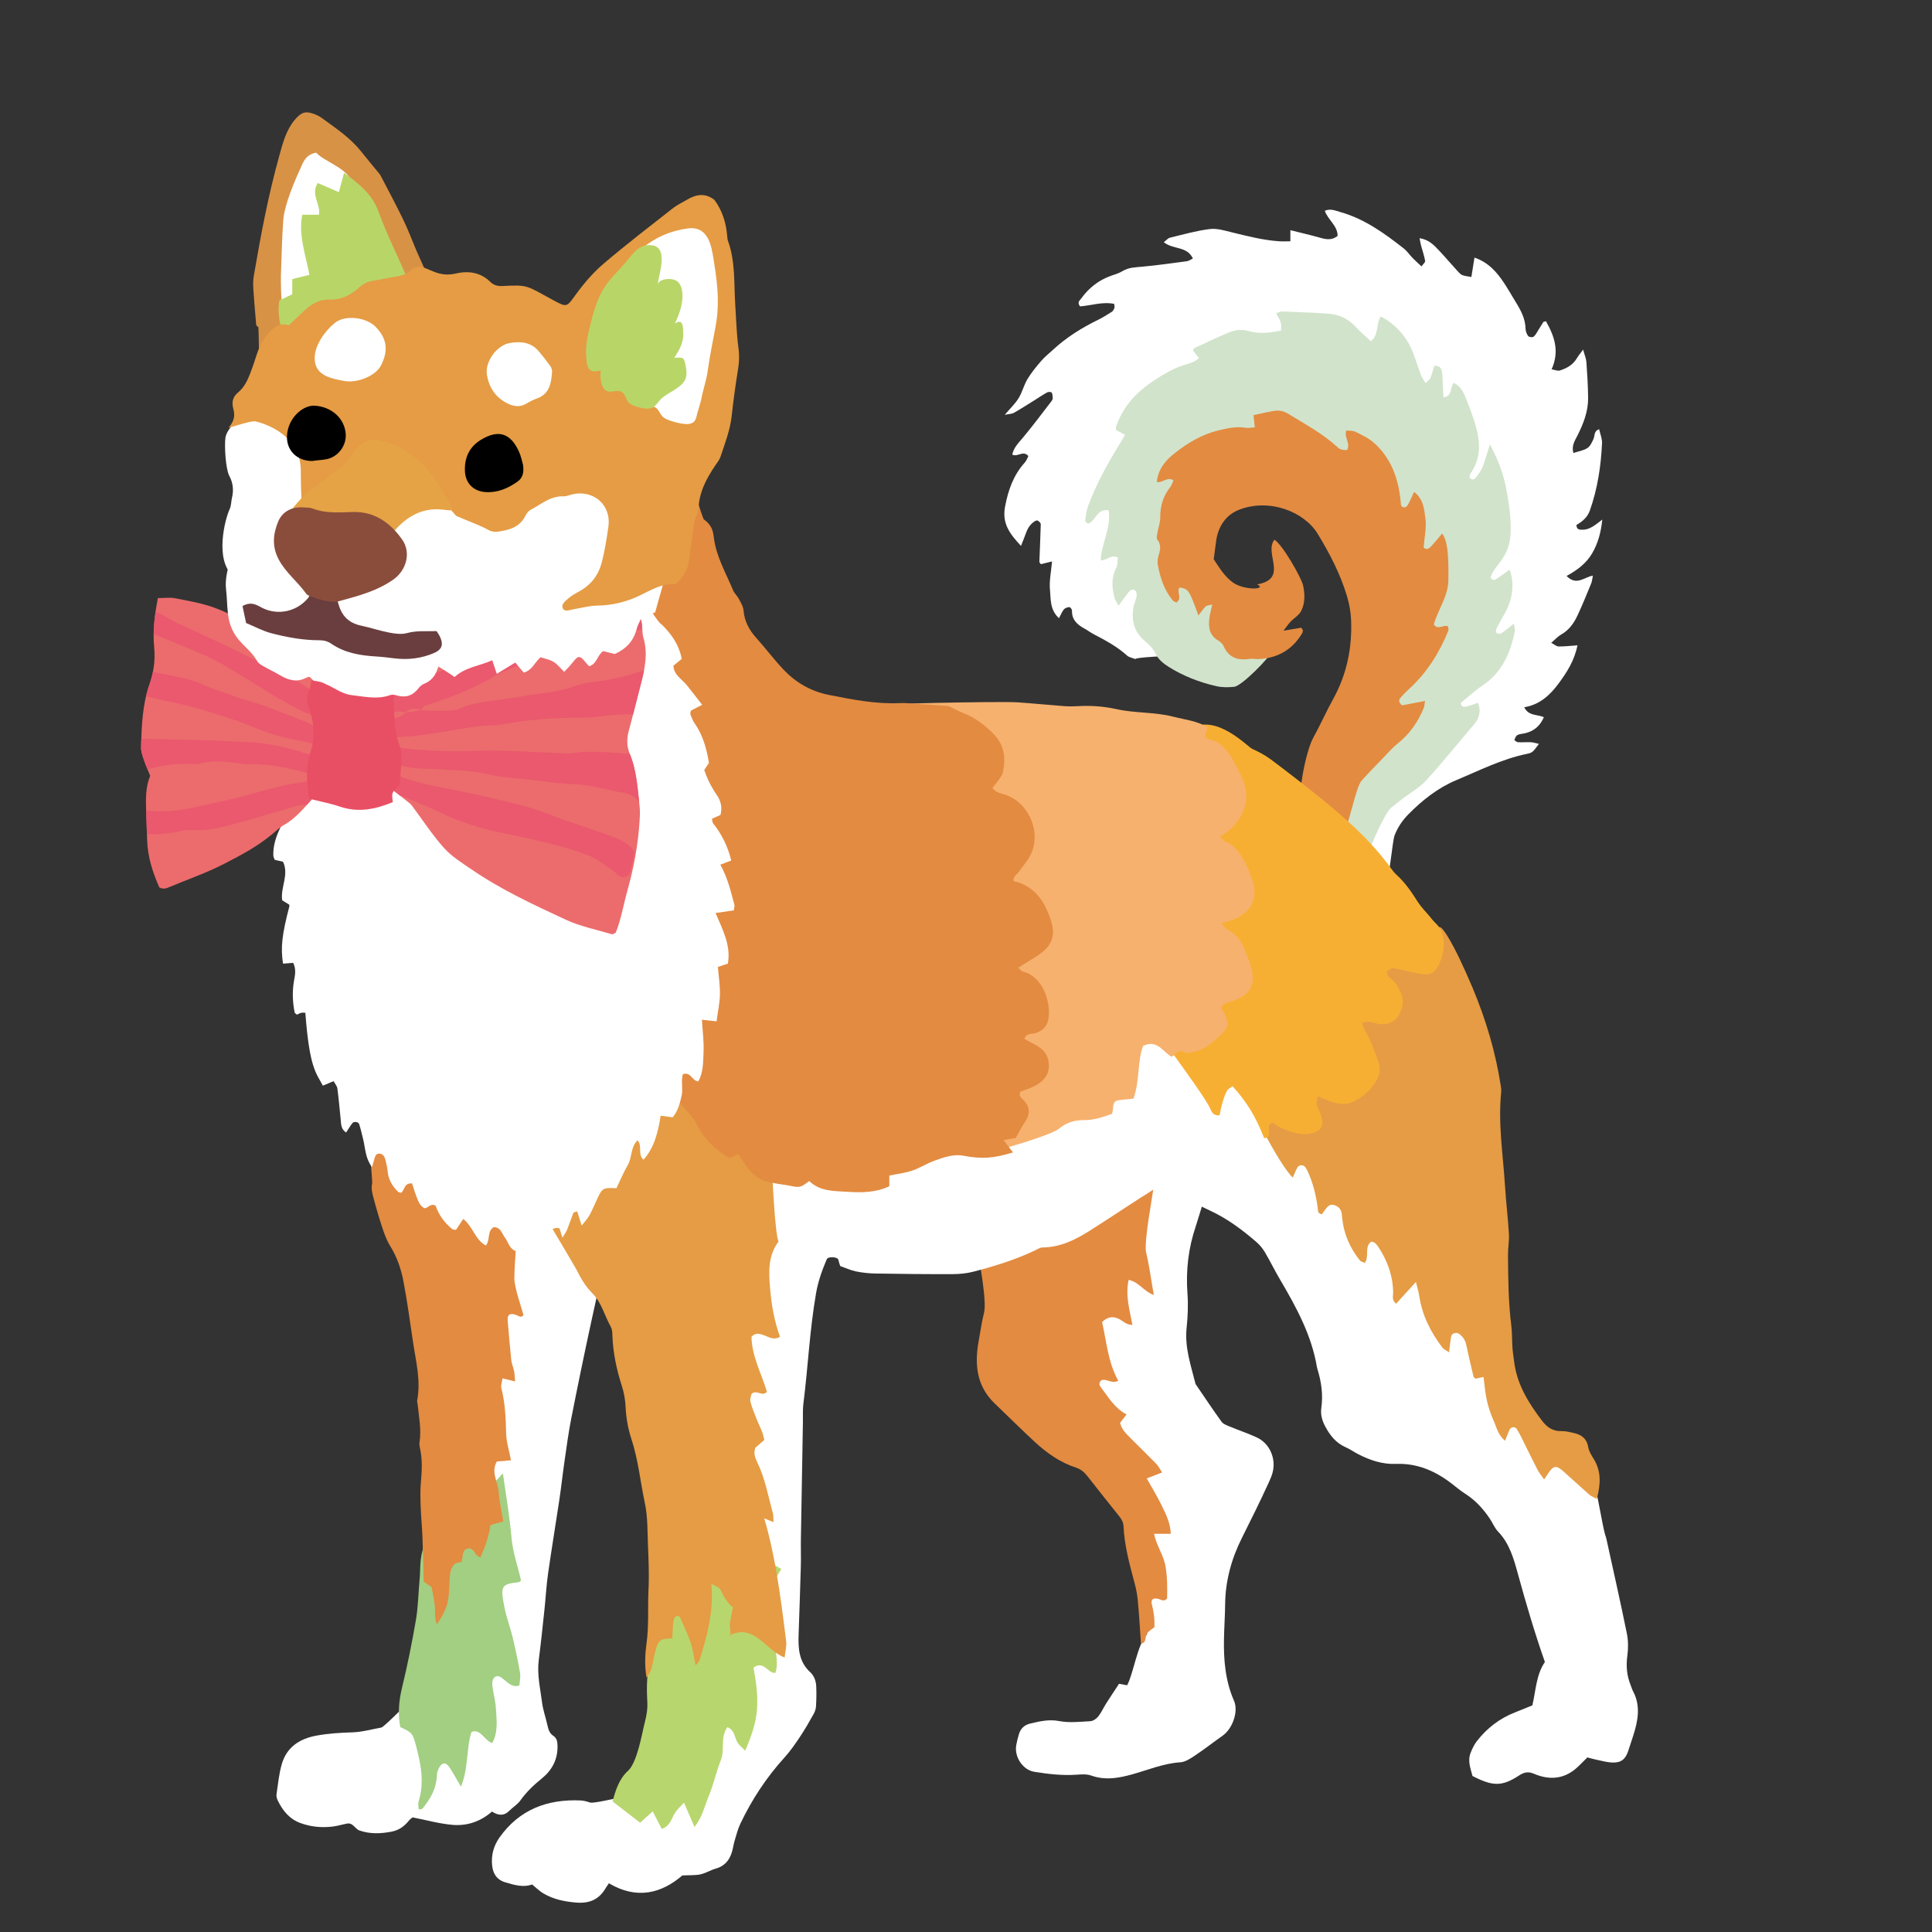
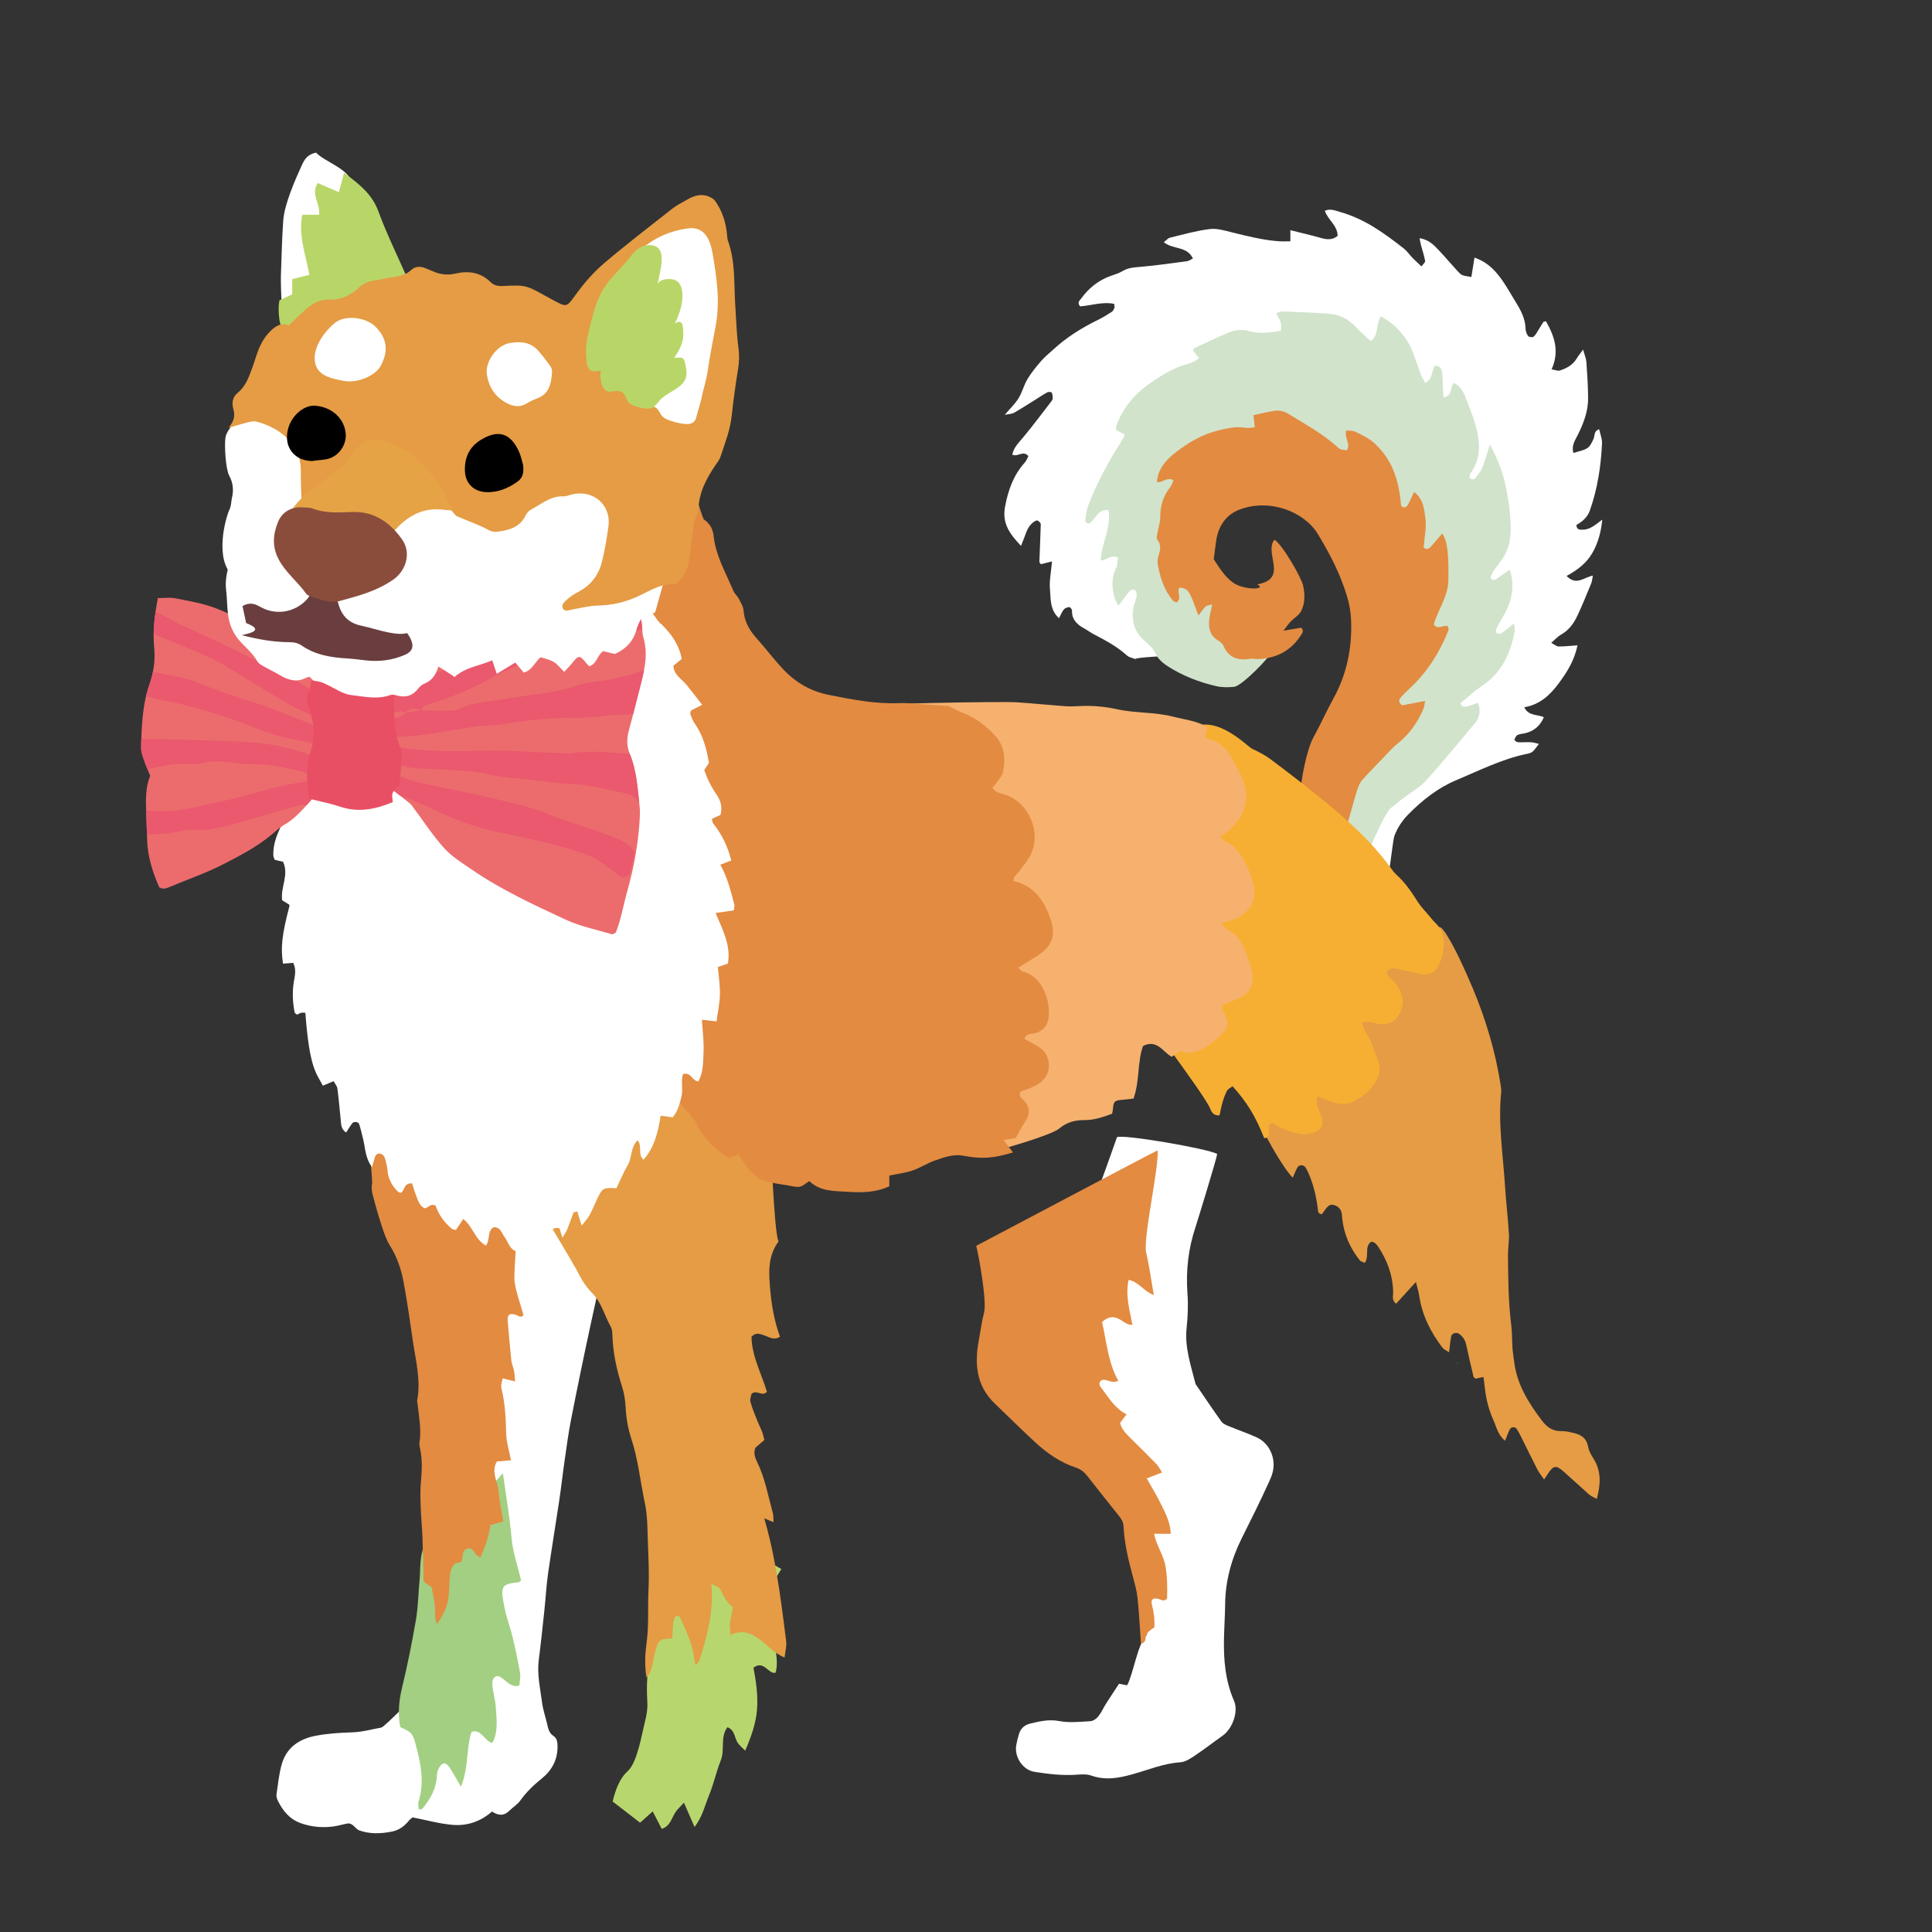
<svg xmlns="http://www.w3.org/2000/svg" xmlns:xlink="http://www.w3.org/1999/xlink" version="1.1" id="レイヤー_1" x="0px" y="0px" viewBox="0 0 283.46 283.46" style="enable-background:new 0 0 283.46 283.46;" xml:space="preserve">
  <rect x="0" y="0" width="283.46" height="283.46" fill="#333333" stroke="none" />
  <g>
    <path style="fill-rule:evenodd;clip-rule:evenodd;" d="M31.116,123.374c-0.052,0.02-0.104,0.039-0.156,0.057   c-0.017-0.069-0.048-0.14-0.044-0.208c0.001-0.021,0.099-0.038,0.151-0.056C31.083,123.237,31.1,123.305,31.116,123.374z" />
    <path style="fill-rule:evenodd;clip-rule:evenodd;fill:#FFFFFF;" d="M203.433,129.935c-0.876-0.396-5.754-4.104-5.775-4.899   c-0.027-1.028-0.757-7.036,0-7.701c0.841-0.739,11.879-12.743,11.899-13.999c0.025-1.491,5.587-11.956,5.25-15.225   c-0.025-0.239-3.056-15.932-3.325-16.799c-0.402-1.295-10.411-12.393-10.85-11.374c-0.503-0.319-6.893-5.375-6.824-3.85   c-1.54,1.148-22.001,5.616-22.225,5.95c-1.57,2.343-6.559,14.442-5.775,14.174c-0.787,2.253,0.983,9.839,1.401,9.8   c0.636,1.773,3.749,8.355,4.374,10.15c0.039,0.113-4.902,0.243-5.009,0.534c-0.417-0.169-0.916-0.239-1.223-0.519   c-1.441-1.312-3.133-2.212-4.838-3.102c-0.496-0.257-0.947-0.602-1.438-0.872c-1.037-0.571-1.835-1.281-1.793-2.605   c0.005-0.181-0.245-0.527-0.367-0.523c-0.279,0.01-0.636,0.118-0.808,0.318c-0.279,0.324-0.437,0.754-0.736,1.31   c-1.368-1.262-1.184-2.812-1.319-4.155c-0.13-1.307,0.172-2.656,0.298-4.175c-0.623,0.154-1.123,0.277-1.632,0.403   c-0.077-0.115-0.228-0.234-0.223-0.348c0.062-1.838,0.156-3.675,0.204-5.512c0.004-0.175-0.233-0.393-0.409-0.522   c-0.088-0.063-0.316-0.015-0.435,0.057c-0.638,0.394-1.04,0.974-1.294,1.676c-0.213,0.595-0.457,1.178-0.764,1.962   c-1.609-1.718-2.813-3.251-2.337-5.761c0.463-2.434,1.226-4.613,2.891-6.46c0.247-0.273,0.372-0.659,0.532-0.955   c-0.788-0.901-1.554,0.195-2.363-0.212c0.207-1.054,0.945-1.752,1.604-2.541c1.428-1.712,2.758-3.505,4.122-5.27   c0.097-0.124,0.201-0.285,0.201-0.431c0-0.29-0.008-0.615-0.14-0.856c-0.06-0.108-0.477-0.135-0.647-0.043   c-0.629,0.34-1.221,0.75-1.83,1.129c-1.018,0.631-2.023,1.286-3.066,1.875c-0.317,0.178-0.739,0.17-1.349,0.297   c0.801-0.943,1.525-1.62,2.027-2.436c0.537-0.873,0.777-1.927,1.306-2.808c0.567-0.946,1.282-1.813,2.006-2.653   c0.519-0.602,1.154-1.104,1.74-1.646c1.954-1.811,4.184-3.205,6.568-4.371c0.715-0.349,1.395-0.772,2.065-1.202   c0.181-0.116,0.298-0.369,0.383-0.582c0.052-0.127-0.017-0.3-0.044-0.581c-1.705-0.351-3.402,0.257-5,0.367   c-0.473-0.598-0.057-0.85,0.154-1.143c1.108-1.532,2.521-2.669,4.312-3.316c0.602-0.217,1.238-0.392,1.777-0.722   c0.869-0.531,1.8-0.543,2.764-0.631c2.227-0.202,4.445-0.515,6.663-0.81c0.279-0.037,0.535-0.236,0.88-0.396   c-0.849-1.86-2.92-1.284-4.264-2.399c0.349-0.263,0.597-0.584,0.905-0.659c1.938-0.472,3.873-1.024,5.843-1.267   c1.062-0.131,2.208,0.229,3.286,0.493c2.257,0.553,4.506,1.134,6.834,1.296c0.544,0.038,1.093,0.006,1.699,0.006   c0-0.556,0-1,0-1.63c1.532,0.385,2.999,0.719,4.443,1.13c0.888,0.254,1.707,0.355,2.493-0.297   c-0.024-1.521-1.394-2.305-1.885-3.672c0.816-0.381,1.566-0.02,2.27,0.177c3.547,0.991,6.465,3.111,9.308,5.339   c0.497,0.39,0.86,0.946,1.308,1.405c0.383,0.394,0.796,0.758,1.3,1.235c0.236-0.339,0.574-0.607,0.537-0.807   c-0.14-0.777-0.404-1.532-0.61-2.297c-0.077-0.287-0.117-0.582-0.207-1.038c1.375,0.21,2.125,1.032,2.873,1.826   c0.931,0.989,1.808,2.029,2.727,3.03c0.573,0.624,0.588,0.609,2,0.837c0.144-0.898,0.287-1.797,0.454-2.844   c2.07,0.709,3.293,2.143,4.355,3.746c0.619,0.934,1.165,1.915,1.755,2.869c0.72,1.168,1.342,2.362,1.383,3.788   c0.011,0.377,0.158,0.802,0.382,1.104c0.116,0.159,0.631,0.227,0.79,0.104c0.298-0.229,0.477-0.62,0.689-0.952   c0.256-0.398,0.49-0.81,0.749-1.208c0.031-0.05,0.144-0.048,0.383-0.119c1.226,2.167,2.036,4.384,0.829,7.062   c0.519,0.082,0.909,0.266,1.211,0.169c1.003-0.32,1.91-0.815,2.481-1.775c0.233-0.394,0.535-0.747,0.931-1.29   c0.207,0.758,0.443,1.285,0.483,1.825c0.127,1.755,0.235,3.513,0.251,5.271c0.018,1.968-0.686,3.763-1.554,5.496   c-0.384,0.765-0.911,1.492-0.606,2.576c0.754-0.249,1.483-0.354,2.047-0.717c0.417-0.267,0.672-0.843,0.899-1.328   c0.223-0.476,0.013-1.161,0.834-1.443c0.151,0.698,0.452,1.39,0.421,2.064c-0.156,3.36-0.654,6.665-1.785,9.861   c-0.369,1.044-1.142,1.649-1.972,2.122c0.037,0.73,0.484,0.689,0.862,0.697c1.12,0.026,1.902-0.711,2.934-1.481   c-0.197,1.914-0.641,3.494-1.493,4.954c-0.856,1.47-2.194,2.465-3.747,3.314c1.459,1.49,2.538,0.188,3.857-0.051   c-0.087,0.427-0.105,0.809-0.243,1.142c-0.637,1.554-1.27,3.111-1.976,4.633c-0.543,1.173-1.263,2.219-2.45,2.883   c-0.473,0.266-0.85,0.701-1.443,1.205c0.461,0.237,0.773,0.528,1.087,0.532c0.852,0.013,1.706-0.094,2.765-0.168   c-0.449,2.273-1.58,4.001-2.798,5.643c-1.238,1.675-2.753,3.071-5.009,3.442c0.632,1.313,1.864,1.013,2.877,1.459   c-0.529,1.245-1.411,2.027-2.717,2.346c-0.386,0.094-0.81,0.098-1.153,0.271c-0.22,0.111-0.362,0.441-0.447,0.704   c-0.02,0.059,0.327,0.339,0.516,0.351c0.636,0.039,1.277-0.028,1.914,0.004c0.368,0.019,0.73,0.148,1.161,0.241   c-0.9,1.207-0.913,1.288-1.811,1.474c-3.64,0.755-6.945,2.441-10.326,3.853c-2.643,1.102-4.955,2.918-7.001,4.992   c-0.913,0.927-1.616,1.976-2.073,3.201C204.361,123.236,203.7,129.372,203.433,129.935z" />
    <path style="fill-rule:evenodd;clip-rule:evenodd;fill:#FFFFFF;" d="M163.882,166.858c0.64-0.508,13.294,1.65,14.7,2.45   c-0.042,0.584-2.965,10.093-3.133,10.587c-1.096,3.224-1.477,6.51-1.226,9.91c0.124,1.668,0.049,3.37-0.126,5.036   c-0.301,2.88,0.641,5.524,1.317,8.229c1.264,1.848,2.5,3.714,3.81,5.526c0.25,0.346,0.773,0.525,1.201,0.704   c1.323,0.551,2.692,1.005,3.989,1.609c1.916,0.895,2.868,3.17,2.271,5.24c-0.133,0.457-0.322,0.898-0.521,1.331   c-1.26,2.763-2.611,5.477-3.969,8.191c-1.508,3.014-2.411,6.259-2.444,9.692c-0.018,1.679-0.136,3.355-0.171,5.036   c-0.066,3.134,0.191,6.204,1.472,9.14c0.69,1.576-0.23,4.102-1.658,5.108c-1.371,0.966-2.694,2.004-4.089,2.933   c-0.65,0.436-1.406,0.935-2.142,0.983c-2.441,0.158-4.663,1.097-6.964,1.744c-2.035,0.572-4.016,0.936-6.099,0.199   c-0.648-0.23-1.428-0.177-2.139-0.126c-2.093,0.15-4.153-0.096-6.207-0.423c-1.689-0.269-2.964-2.186-2.651-3.923   c0.099-0.549,0.233-1.093,0.398-1.626c0.255-0.831,0.813-1.336,1.68-1.539c1.396-0.329,2.729-0.644,4.236-0.355   c1.465,0.279,3.031,0.102,4.547,0.018c0.406-0.023,0.893-0.358,1.165-0.692c0.449-0.554,0.735-1.234,1.121-1.841   c0.637-1.004,1.298-1.991,1.933-2.959c0.468,0.088,0.778,0.146,1.184,0.224c0.935-1.709,1.5-5.99,2.891-7.434   c0.183,0.045-1.226-9.967-1.226-10.499c0.659,0.121-0.43-12.183-2.1-15.05c-0.074-0.126-10.983-23.924-10.85-24.148   C155.644,190.428,163.097,169.081,163.882,166.858z" />
    <path style="fill-rule:evenodd;clip-rule:evenodd;fill:#FFFFFF;" d="M72.181,265.787c-1.656,1.462-3.641,2.133-5.764,1.955   c-1.963-0.165-3.895-0.713-5.878-1.101c-0.161,0.136-0.372,0.265-0.517,0.444c-0.672,0.833-1.442,1.433-2.554,1.648   c-1.605,0.31-3.167,0.376-4.729-0.168c-0.667-0.234-0.941-1.176-1.817-1.012c-0.707,0.134-1.401,0.35-2.112,0.437   c-1.606,0.194-3.184,0.048-4.716-0.509c-1.616-0.589-2.605-1.809-3.329-3.288c-0.136-0.278-0.242-0.632-0.198-0.925   c0.222-1.498,0.362-3.028,0.785-4.471c0.729-2.488,2.64-3.706,5.091-4.153c1.733-0.315,3.48-0.423,5.248-0.477   c1.421-0.044,2.833-0.446,4.247-0.701c0.537-0.098,5.237-5.127,5.748-5.236c0.628,0.722,5.121-25.655,4.9-26.599   c0.512,0.053,2.323-30.066,2.45-33.95c1.064-0.031,5.331-20.835,6.3-20.648c0.179-0.2,15.966-2.71,17.15-1.4   c5.018-20.451-5.476,27.079-5.721,28.208c-1.035,4.766-2.019,9.541-2.961,14.325c-0.402,2.039-0.673,4.102-0.972,6.16   c-0.275,1.898-0.48,3.807-0.763,5.704c-0.542,3.636-1.149,7.261-1.666,10.9c-0.247,1.737-0.337,3.499-0.524,5.247   c-0.263,2.463-0.518,4.929-0.833,7.384c-0.271,2.106,0.22,4.145,0.479,6.199c0.139,1.102,0.524,2.171,0.768,3.261   c0.144,0.638,0.295,1.267,0.877,1.646c0.55,0.361,0.612,0.886,0.628,1.465c0.053,2-0.812,3.601-2.306,4.804   c-1.2,0.966-2.273,1.997-3.168,3.253c-0.406,0.57-1.069,0.95-1.573,1.461C73.934,266.478,73.086,266.38,72.181,265.787z" />
    <path style="fill-rule:evenodd;clip-rule:evenodd;fill:#FFFFFF;" d="M161.155,77.846c-0.058,0.771-0.106,1.424-0.152,2.046   c-0.618,0.093-0.657-0.235-0.664-0.551C160.326,78.781,160.397,78.246,161.155,77.846z" />
    <path style="fill-rule:evenodd;clip-rule:evenodd;fill:#FFFFFF;" d="M213.803,200.151c0.042-0.134,0.085-0.266,0.128-0.399   c-0.035,0.137-0.07,0.274-0.107,0.412C213.825,200.165,213.803,200.151,213.803,200.151z" />
    <path style="fill-rule:evenodd;clip-rule:evenodd;fill:#D1E3CB;" d="M199.758,127.661c-1.426-0.751-3.367-5.252-4.2-6.3   c-0.002-1.265,1.186-12.368,1.925-13.125c1.562-1.603,4.557-8.234,4.725-8.4c2.763-2.711,5.071-14.799,4.725-14.525   c-0.615-2.008-6.549-14.277-7-13.649c-0.617-0.31-13.171-5.659-14.524-4.374c-0.159,0.151-12.384,2.557-11.898,2.625   c0.037,1.546,0.636,16.123,2.799,16.8c-0.088,1.042,4.826,4.152,5.075,4.549c1.07,1.711,3.09,4.132,5.425,4.024   c-0.503,1.225-4.644,5.36-5.709,5.478c-0.863,0.096-1.782,0.103-2.624-0.088c-2.511-0.568-4.902-1.501-7.082-2.879   c-0.719-0.455-1.475-1.092-1.818-1.831c-0.398-0.854-0.991-1.402-1.655-1.962c-1.465-1.237-1.919-2.853-1.659-4.69   c0.089-0.626,0.391-1.22,0.505-1.844c0.048-0.271-0.04-0.71-0.229-0.849c-0.388-0.285-0.754,0.013-1.008,0.334   c-0.441,0.556-0.85,1.139-1.416,1.906c-0.256-0.473-0.481-0.759-0.57-1.082c-0.413-1.496-0.535-2.969,0.221-4.435   c0.233-0.452,0.179-1.051,0.252-1.544c-1.01-0.485-1.585,0.393-2.521,0.43c0.09-2.494,1.585-4.8,1.152-7.368   c-1.691-0.243-1.872,1.453-2.89,1.944c-0.419-0.01-0.574-0.307-0.523-0.629c0.107-0.699,0.207-1.418,0.456-2.073   c1.227-3.228,2.881-6.24,4.709-9.163c0.207-0.331,0.388-0.679,0.654-1.148c-0.474-0.251-0.873-0.463-1.273-0.677   c-0.021-0.147-0.098-0.315-0.056-0.442c1.001-3.024,3.032-5.187,5.662-6.896c1.347-0.877,2.704-1.695,4.236-2.193   c0.747-0.242,1.544-0.373,2.291-1.034c-0.315-0.395-0.591-0.742-0.871-1.094c0.05-0.119,0.068-0.324,0.162-0.369   c1.665-0.776,3.323-1.571,5.019-2.278c0.955-0.399,1.92-0.55,3.02-0.23c1.541,0.449,3.145,0.23,4.697-0.065   c0.069-1.161,0.069-1.161-0.709-2.553c0.309-0.101,0.597-0.281,0.879-0.271c2.237,0.084,4.477,0.174,6.712,0.323   c1.57,0.104,2.93,0.701,4.025,1.891c0.69,0.75,1.479,1.408,2.282,2.162c1.189-0.925,0.734-2.536,1.448-3.629   c2.024,0.976,3.855,3.005,4.706,5.227c0.431,1.121,0.788,2.27,1.21,3.394c0.13,0.345,0.367,0.651,0.663,1.161   c0.333-0.345,0.612-0.514,0.711-0.757c0.234-0.584,0.384-1.203,0.561-1.784c0.836-0.079,1.081,0.422,1.155,0.993   c0.091,0.712,0.078,1.438,0.113,2.157c0.023,0.454,0.056,0.906,0.092,1.486c1.381-0.225,0.898-1.488,1.513-2.134   c0.895,0.424,1.365,1.225,1.71,2.095c0.502,1.263,0.994,2.536,1.395,3.835c0.778,2.526,0.984,5.026-0.658,7.355   c-0.117,0.166-0.101,0.426-0.137,0.596c0.32,0.419,0.688,0.289,0.867,0.068c0.398-0.486,0.796-1.01,1.025-1.586   c0.41-1.026,0.694-2.105,1.089-3.343c1.087,2.019,1.885,4.016,2.311,6.1c0.447,2.185,0.791,4.403,0.738,6.667   c-0.036,1.499-0.382,2.815-1.237,4.051c-0.621,0.896-1.403,1.719-1.729,2.714c0.316,0.497,0.62,0.383,0.89,0.202   c0.648-0.438,1.281-0.9,1.929-1.358c0.721,2.023,0.463,4.321-0.698,6.386c-0.392,0.697-0.796,1.389-1.168,2.096   c-0.105,0.2-0.119,0.448-0.172,0.655c0.363,0.442,0.723,0.298,1.06,0.046c0.49-0.369,0.963-0.761,1.602-1.269   c0.065,0.538,0.182,0.852,0.126,1.133c-0.638,3.236-1.899,6.083-4.794,7.996c-1.122,0.741-2.108,1.688-3.142,2.528   c0.096,0.649,0.553,0.571,0.904,0.496c0.534-0.118,1.045-0.336,1.621-0.531c0.41,0.94,0.29,1.771-0.133,2.584   c-0.072,0.139-0.18,0.266-0.283,0.387c-2.37,2.808-4.676,5.676-7.15,8.391c-1.005,1.102-2.384,1.863-3.588,2.786   c-0.507,0.387-0.989,0.808-1.502,1.186C203.007,119.304,200.25,126.153,199.758,127.661z" />
    <path style="fill-rule:evenodd;clip-rule:evenodd;fill:#E38B41;" d="M167.404,241.19c-0.16-2.227-0.276-4.457-0.5-6.677   c-0.104-1.023-0.379-2.035-0.648-3.031c-0.665-2.476-1.288-4.958-1.412-7.53c-0.029-0.604-0.282-1.056-0.642-1.503   c-1.55-1.935-3.099-3.871-4.622-5.828c-0.456-0.586-0.966-1.049-1.684-1.282c-2.331-0.76-4.293-2.136-6.066-3.775   c-1.995-1.846-3.923-3.766-5.885-5.646c-2.733-2.621-2.98-5.857-2.328-9.321c0.25-1.333,0.417-2.688,0.76-3.997   c0.436-1.659-0.715-8.046-1.144-9.816c0.54-0.26,26.074-13.806,26.599-14c0.27,2.311-2.174,12.907-1.664,15.03   c0.473,1.979,0.732,4.008,1.117,6.19c-1.479-0.53-2.191-1.937-3.694-2.224c-0.5,2.34,0.148,4.404,0.557,6.604   c-0.855,0.021-1.347-0.545-1.938-0.852c-0.884-0.457-1.678-0.366-2.515,0.441c0.659,2.857,0.854,5.886,2.375,8.602   c-0.982,0.527-1.69-0.356-2.459-0.072c-0.41,0.312-0.366,0.691-0.098,1.036c1.117,1.436,2.007,3.08,3.776,3.976   c-0.355,0.463-0.633,0.825-0.95,1.239c0.208,0.98,0.921,1.628,1.588,2.3c1.243,1.248,2.508,2.473,3.734,3.735   c0.31,0.32,0.508,0.749,0.838,1.25c-0.8,0.308-1.448,0.557-2.252,0.865c0.756,1.355,1.533,2.621,2.181,3.949   c0.623,1.273,1.281,2.561,1.347,4.183c-0.814,0-1.562,0-2.457,0c0.375,1.79,1.421,3.153,1.694,4.822   c0.263,1.605,0.263,3.17,0.223,4.68c-0.432,0.471-0.764,0.215-1.133,0.095c-0.886-0.29-1.311,0.016-1.092,0.82   c0.297,1.094,0.418,2.187,0.355,3.302c-0.593,0.431-1.232,0.755-1.29,1.603c-0.024,0.363-0.201,0.786-0.723,0.791L167.404,241.19z" />
-     <path style="fill-rule:evenodd;clip-rule:evenodd;fill:#FFFFFF;" d="M221.632,204.833c0.253-0.181,7.785,8.273,8.749,9.099   c0.965,0.828,2.312,3.262,3.499,3.501c0.406,1.29,1.265,6.594,1.621,7.729c0.073,0.229,0.153,0.456,0.203,0.69   c1.008,4.605,2.051,9.202,2.988,13.821c0.218,1.072,0.21,2.237,0.062,3.326c-0.199,1.481-0.064,2.87,0.489,4.237   c0.12,0.298,0.202,0.612,0.353,0.894c1.153,2.163,0.724,4.332,0.036,6.502c-0.241,0.763-0.491,1.524-0.747,2.281   c-0.404,1.201-1.033,1.722-2.3,1.683c-0.784-0.023-1.564-0.25-2.343-0.407c-0.464-0.095-0.922-0.233-1.342-0.343   c-0.444,0.439-0.838,0.822-1.225,1.211c-1.928,1.94-4.184,2.226-6.613,1.187c-0.862-0.368-1.458-0.224-2.205,0.263   c-2.484,1.617-3.832,1.605-6.818,0.061c-0.256-1.064-0.754-2.187-0.271-3.396c0.232-0.581,0.502-1.176,0.881-1.669   c1.495-1.943,3.377-3.395,5.68-4.284c0.816-0.314,1.622-0.657,2.499-1.014c0.511-2.177,0.552-4.474,1.837-6.364   c-1.509-4.298-2.77-8.585-3.953-12.9c-0.605-2.207-1.23-4.49-2.93-6.245c-0.489-0.508-0.762-1.22-1.158-1.82   c-0.983-1.484-2.161-2.773-3.682-3.738c-0.673-0.428-1.286-0.949-1.917-1.439c-2.41-1.864-5.081-3.04-8.184-2.917   c-1.995,0.081-3.783-0.524-5.515-1.4c-0.642-0.324-1.233-0.758-1.891-1.044c-1.406-0.61-2.277-1.711-2.974-3.008   c-0.467-0.868-0.74-1.753-0.598-2.764c0.275-1.938,0.008-3.832-0.57-5.691c-0.023-0.076-0.05-0.152-0.062-0.231   c-0.785-4.751-3.05-8.878-5.448-12.951c-0.768-1.306-1.434-2.674-2.206-3.978c-0.319-0.54-0.738-1.052-1.212-1.464   c-2.121-1.841-4.363-3.507-6.94-4.686c-1.016-0.466-2.006-0.993-2.984-1.537c-0.731-0.406-1.238-1-1.24-2.014   c0.542-0.352-2.232-0.561-3.441,0.188c-3.334,2.064-6.571,4.281-9.887,6.376c-2.104,1.33-4.316,2.424-6.909,2.446   c-0.366,0.002-0.741,0.257-1.096,0.426c-2.905,1.387-5.968,2.327-9.068,3.134c-0.994,0.258-2.055,0.353-3.086,0.355   c-3.764,0.012-7.529-0.026-11.293-0.091c-0.956-0.016-1.924-0.123-2.859-0.315c-0.772-0.16-1.504-0.507-2.29-0.784   c-0.106-0.348-0.211-0.641-0.282-0.942c-0.095-0.401-1.495-0.498-1.683-0.062c-0.69,1.614-1.271,3.237-1.577,5.003   c-0.934,5.367-1.176,10.808-1.858,16.2c-0.11,0.868-0.051,1.758-0.068,2.639c-0.102,5.767-0.206,11.532-0.299,17.299   c-0.021,1.279,0.03,2.561-0.006,3.84c-0.093,3.362-0.211,6.724-0.327,10.085c-0.069,2.03,0.033,3.995,1.684,5.508   c0.62,0.567,0.874,1.349,0.906,2.165c0.038,0.959,0.02,1.924-0.039,2.882c-0.024,0.38-0.163,0.784-0.352,1.119   c-0.626,1.112-1.257,2.228-1.966,3.288c-0.709,1.061-1.435,2.127-2.29,3.068c-2.66,2.924-4.804,6.183-6.495,9.742   c-0.372,0.783-0.577,1.648-0.835,2.482c-0.119,0.379-0.181,0.776-0.267,1.166c-0.31,1.424-0.998,2.497-2.499,2.928   c-0.764,0.219-1.468,0.668-2.238,0.84c-0.739,0.165-1.529,0.105-2.668,0.164c-3.015,2.593-6.631,3.604-10.772,1.15   c-0.177,0.261-0.322,0.444-0.437,0.645c-0.98,1.719-2.399,2.354-4.405,2.181c-1.716-0.148-3.32-0.48-4.792-1.351   c-0.532-0.314-0.98-0.772-1.639-1.304c-1.206,0.466-2.575,0.104-3.952-0.319c-1.251-0.385-1.793-1.288-1.913-2.49   c-0.146-1.485,0.218-2.864,1.088-4.088c2.913-4.101,7.006-5.639,11.886-5.43c0.471,0.02,0.944,0.157,1.396,0.304   c0.683,0.223,5.244-1.093,5.913-0.827c2.457,0.98,12.575-18.476,12.949-19.25c0.669-1.39-4.914-47.03-4.55-46.898   c0.527,0.189-1.105-47.916-1.05-48.299c2.399-0.169,64.246-16.744,64.398-17.15c1.184,0.6,17.254,11.594,17.499,11.9   c1.312,1.647,23.682,17.334,23.799,17.85c0.528,2.329,7.977,19.163,8.399,18.899C214.434,180.37,221.038,205.253,221.632,204.833z" />
    <path style="fill-rule:evenodd;clip-rule:evenodd;fill:#E59C44;" d="M189.677,172.775c-1.61-1.382-7.684-12.037-7.245-15.542   c0.594,0.035,4.216-22.476,3.501-24.149c0.861-0.662,14.942,1.009,15.137,0.569c0.127-0.288,9.989,2.638,10.105,2.362   c0.695-0.089,2.771,4.234,2.948,4.605c0.687,1.445,1.346,2.903,1.962,4.38c1.918,4.592,3.338,9.331,4.096,14.256   c0.047,0.314,0.106,0.642,0.073,0.955c-0.48,4.646,0.278,9.242,0.564,13.857c0.142,2.316,0.431,4.622,0.567,6.939   c0.062,1.031-0.143,2.076-0.134,3.114c0.027,3.441,0.048,6.881,0.478,10.306c0.14,1.109,0.104,2.239,0.18,3.358   c0.045,0.633,0.16,1.263,0.231,1.896c0.389,3.391,2.11,6.149,4.12,8.783c0.729,0.956,1.572,1.539,2.831,1.505   c0.622-0.017,1.258,0.15,1.873,0.293c1.095,0.256,1.851,0.822,2.057,2.049c0.1,0.602,0.459,1.183,0.79,1.716   c1.145,1.839,1.047,3.739,0.469,5.895c-0.478-0.268-0.846-0.401-1.118-0.642c-1.264-1.11-2.49-2.262-3.75-3.377   c-1.126-0.995-1.514-0.909-2.39,0.456c-0.114,0.18-0.235,0.355-0.471,0.705c-0.384-0.56-0.734-0.973-0.976-1.441   c-0.808-1.566-1.57-3.155-2.358-4.73c-0.214-0.426-0.434-0.852-0.691-1.252c-0.221-0.343-0.818-0.308-1.011,0.074   c-0.24,0.473-0.411,0.98-0.693,1.668c-1.069-0.867-1.252-2.011-1.691-2.972c-0.429-0.939-0.754-1.942-0.983-2.949   c-0.242-1.069-0.318-2.177-0.489-3.433c-0.453,0.097-0.817,0.174-1.183,0.25c-0.1-0.11-0.261-0.204-0.291-0.33   c-0.371-1.554-0.735-3.109-1.07-4.672c-0.145-0.665-0.486-1.171-1.023-1.568c-0.393-0.291-1.084-0.114-1.174,0.354   c-0.134,0.698-0.192,1.408-0.312,2.343c-0.417-0.281-0.773-0.417-0.969-0.673c-1.721-2.262-2.981-4.734-3.405-7.587   c-0.091-0.605-0.281-1.195-0.488-2.059c-1.079,1.184-1.97,2.161-2.91,3.194c-0.677-0.535-0.423-1.13-0.43-1.628   c-0.039-2.482-0.843-4.703-2.204-6.746c-0.132-0.197-0.292-0.385-0.47-0.539c-0.112-0.096-0.285-0.121-0.508-0.207   c-1.118,0.736-0.263,2.107-0.973,3.123c-0.235-0.11-0.578-0.163-0.737-0.362c-1.428-1.792-2.328-3.817-2.579-6.111   c-0.036-0.316-0.038-0.642-0.118-0.947c-0.154-0.603-0.612-0.944-1.176-1.084c-0.55-0.136-0.883,0.264-1.181,0.655   c-0.186,0.245-0.36,0.498-0.521,0.721c-0.661-0.096-0.555-0.562-0.602-0.923c-0.238-1.753-0.629-3.467-1.35-5.092   c-0.128-0.289-0.263-0.58-0.434-0.846c-0.28-0.436-0.956-0.444-1.202,0.001C190.092,171.763,189.903,172.268,189.677,172.775z" />
    <path style="fill-rule:evenodd;clip-rule:evenodd;fill:#E38B41;" d="M178.073,82.049c0.801,1.186,1.525,2.479,2.825,3.419   c1.62,1.173,5.092,1.06,3.56,0.268c4.667-0.812,0.935-4.568,2.524-6.549c1.146,0.67,3.958,5.546,4.21,6.728   c0.273,1.278,0.304,2.593-0.303,3.761c-0.312,0.598-1.012,0.986-1.506,1.499c-0.295,0.305-0.533,0.667-1.076,1.36   c1.19-0.201,1.928-0.325,2.596-0.437c0.405,0.361,0.223,0.696,0.078,0.932c-1.455,2.362-3.604,3.552-6.357,3.672   c-0.397,0.017-0.809-0.1-1.197-0.038c-1.77,0.277-3.164-0.122-3.93-1.926c-0.142-0.333-0.517-0.61-0.846-0.814   c-1.21-0.75-1.367-1.897-1.223-3.145c0.071-0.624,0.251-1.236,0.433-2.094c-0.47,0.13-0.802,0.126-0.967,0.289   c-0.383,0.38-0.687,0.843-1.066,1.33c-1.38-3.792-1.447-3.889-2.765-4.104c-0.488,0.652,0.454,1.574-0.465,2.205   c-0.163-0.093-0.41-0.161-0.542-0.322c-1.264-1.524-1.843-3.348-2.188-5.251c-0.082-0.451-0.001-0.97,0.14-1.415   c0.254-0.802,0.36-1.511-0.214-2.259c-0.176-0.227-0.008-0.746,0.055-1.123c0.115-0.704,0.387-1.402,0.38-2.102   c-0.019-1.674,0.417-3.151,1.467-4.46c0.224-0.278,0.316-0.661,0.474-1.005c-0.96-0.567-1.587,0.415-2.436,0.257   c0.164-1.946,1.33-3.232,2.704-4.304c1.897-1.48,3.943-2.697,6.344-3.276c1.341-0.323,2.639-0.612,4.023-0.374   c0.374,0.063,0.776-0.043,1.3-0.081c-0.066-0.604-0.124-1.115-0.197-1.781c1.02-0.213,2.024-0.453,3.04-0.627   c0.732-0.125,1.436,0.047,2.075,0.44c2.446,1.505,4.991,2.864,7.137,4.815c0.463,0.42,0.466,0.416,1.458,0.519   c0.602-0.936-0.428-1.797-0.103-2.892c0.442,0.052,0.942-0.007,1.323,0.179c0.923,0.451,1.896,0.895,2.66,1.559   c2.485,2.159,3.584,5.034,3.957,8.234c0.037,0.316,0.056,0.634,0.096,0.949c0.009,0.075,0.065,0.145,0.102,0.217   c0.458,0.319,0.756,0.043,0.955-0.317c0.301-0.549,0.541-1.129,0.86-1.809c1.385,1.032,1.487,2.562,1.665,3.883   c0.186,1.376-0.151,2.822-0.262,4.26c0.345,0.37,0.743,0.221,1.012-0.06c0.601-0.626,1.136-1.314,1.7-1.979   c0.791,1.025,0.976,3.047,0.919,6.846c-0.037,2.436-1.548,4.332-2.135,6.499c0.636,0.89,1.381-0.045,2.082,0.28   c0.018,0.187,0.122,0.444,0.048,0.627c-1.302,3.23-3.114,6.121-5.699,8.494c-0.47,0.433-0.924,0.888-1.337,1.373   c-0.312,0.365-0.199,0.733,0.267,1.089c0.991-0.192,2.062-0.4,3.35-0.649c-0.083,0.483-0.082,0.779-0.186,1.031   c-0.833,2.033-2.04,3.781-3.776,5.175c-0.867,0.695-1.603,1.556-2.38,2.359c-1,1.033-2.004,2.063-2.963,3.133   c-0.898,1.004-1.939,6.998-2.814,8.044c-1.36-0.603-3.98-2.731-4.725-3.675c-0.189-0.242-1.39-2.168-1.399-2.45   c-0.063-1.747,0.914-6.527,1.829-8.186c1.042-1.888,1.916-3.868,2.958-5.756c1.99-3.607,2.771-7.461,2.606-11.548   c-0.049-1.211-0.263-2.379-0.609-3.528c-0.978-3.242-2.524-6.218-4.278-9.099c-1.984-3.264-7.056-5.263-11.507-3.565   c-1.958,0.746-3.113,2.452-3.405,4.614C178.322,80.173,178.22,80.954,178.073,82.049z" />
    <path style="fill-rule:evenodd;clip-rule:evenodd;fill:#A2CF82;" d="M76.202,247.284c-1.202,0.421-1.892-0.688-2.73-1.208   c-0.751-0.463-1.367,0.159-1.23,1.291c0.126,1.038,0.423,2.047,0.497,3.091c0.124,1.798,0.383,3.669-0.515,5.272   c-1.12-0.272-1.637-2.127-3.037-1.637c-0.799,2.325-0.412,5.307-1.558,8.043c-0.589-1.014-0.976-1.705-1.384-2.366   c-0.37-0.607-0.8-1.346-1.409-0.919c-0.345,0.241-0.701,0.973-0.723,1.511c-0.087,2.208-1.043,3.629-2.112,4.978   c-0.11,0.139-0.338,0.092-0.567,0.143c-0.015-0.389-0.125-0.828-0.028-1.138c0.931-2.941,0.295-5.728-0.437-8.473   c-0.431-1.618-0.629-1.732-2.246-2.479c-0.365-1.973-0.207-3.843,0.266-5.792c0.789-3.252,1.458-6.566,2.03-9.902   c0.329-1.915,0.356-3.928,0.541-5.895c0.154-1.627-0.044-3.356,0.734-5.189c0.617,2.661,4.784,0.393,5.408-2.24   c0.176-0.749,0.355-1.496,0.542-2.276c0.497-0.337,0.993-0.674,1.532-1.041c0.155-1.191,0.304-2.343,0.453-3.501   c1.845,0.549,1.845,0.549,3.553-1.411c0.443,3.208,0.991,6.268,1.256,9.374c0.196,2.278,0.938,4.257,1.406,6.352   c-0.144,0.128-0.222,0.252-0.305,0.26c-2.635,0.292-2.783,0.519-2.077,3.925c0.287,1.392,0.798,2.693,1.129,4.069   c0.419,1.747,0.799,3.519,1.11,5.309C76.402,246.015,76.241,246.688,76.202,247.284z" />
    <path style="fill-rule:evenodd;clip-rule:evenodd;fill:#F7AF33;" d="M174.732,106.835c3.851-2.1,8.244,2.692,8.996,3.039   c0.935,0.43,1.873,0.91,2.692,1.523c2.434,1.819,4.837,3.681,7.202,5.588c3.805,3.072,7.463,6.301,10.368,10.285   c0.283,0.387,0.574,0.782,0.927,1.1c1.265,1.144,2.198,2.529,3.102,3.958c0.463,0.732,1.096,1.357,1.656,2.026   c0.309,0.366,0.598,0.757,0.945,1.082c1.868,1.753,1.232,4.582,0.436,6.216c-0.539,1.107-1.304,1.469-2.565,1.25   c-1.021-0.175-2.026-0.439-3.042-0.654c-0.391-0.083-0.793-0.217-1.178-0.184c-0.264,0.024-0.566,0.251-0.734,0.475   c-0.092,0.121-0.012,0.487,0.116,0.636c0.362,0.423,0.873,0.735,1.174,1.192c0.761,1.157,1.326,2.372,0.756,3.827   c-0.557,1.415-1.362,2.082-2.876,2.076c-0.616-0.003-1.227-0.274-1.85-0.364c-0.271-0.037-0.562,0.076-1.038,0.152   c0.196,0.519,0.274,0.903,0.473,1.211c0.873,1.363,1.328,2.896,1.9,4.391c0.455,1.188,0.206,2.216-0.424,3.181   c-0.753,1.154-1.779,2.052-3.008,2.698c-1.061,0.562-2.166,0.521-3.267,0.162c-0.674-0.219-1.321-0.519-2.18-0.861   c-0.062,0.519-0.207,0.887-0.121,1.191c0.194,0.69,0.577,1.33,0.746,2.023c0.281,1.15-0.173,1.83-1.321,2.166   c-1.654,0.484-3.15-0.111-4.629-0.723c-0.493-0.204-0.927-0.553-1.29-0.775c-0.855,0.324-0.463,0.848-0.494,1.274   c-0.033,0.461-0.021,1.004-0.73,0.982c-1.247-3.167-2.519-5.268-4.639-7.609c-0.277,0.221-0.665,0.39-0.822,0.685   c-0.299,0.555-0.496,1.172-0.675,1.78c-0.177,0.602-0.281,1.225-0.407,1.796c-0.855,0.119-1.168-0.467-1.349-0.923   c-0.903-2.285-11.499-15.89-12.301-18.073c0.152-0.247-2.805-15.72-3.15-17.499C161.729,125.06,175.377,108.044,174.732,106.835z" />
    <path style="fill-rule:evenodd;clip-rule:evenodd;fill:#E38B41;" d="M76.036,164.584c1.366,2.054-0.848,21.44-0.536,23.485   c0.252,1.648,0.853,3.243,1.309,4.895c-0.418,0.489-0.816,0.014-1.231-0.093c-0.859-0.222-1.165,0.04-1.086,0.951   c0.164,1.909,0.318,3.821,0.522,5.727c0.06,0.548,0.307,1.074,0.414,1.619c0.085,0.446,0.089,0.908,0.143,1.514   c-0.687-0.167-1.19-0.289-1.843-0.448c-0.074,0.543-0.276,1.022-0.173,1.424c0.565,2.194,0.649,4.418,0.707,6.668   c0.033,1.253,0.437,2.496,0.709,3.925c-0.72,0.061-1.374,0.117-2.073,0.176c-0.901,1.543,0.148,2.966,0.258,4.42   c0.108,1.422,0.436,2.827,0.69,4.377c-0.625,0.172-1.207,0.333-1.888,0.52c-0.226,1.669-0.773,3.218-1.49,4.785   c-0.279-0.202-0.522-0.3-0.644-0.48c-0.321-0.47-0.608-1.051-1.284-0.829c-0.628,0.205-0.636,0.852-0.705,1.412   c-0.02,0.154-0.084,0.304-0.149,0.528c-0.326,0.102-0.801,0.111-1.032,0.355c-0.307,0.32-0.533,0.809-0.594,1.254   c-0.13,0.949-0.134,1.916-0.189,2.876c-0.094,1.679-0.535,2.867-1.774,4.672c-0.391-0.979-0.205-1.935-0.314-2.849   c-0.103-0.869-0.3-1.728-0.459-2.605c-0.382-0.268-0.762-0.532-1.159-0.81c-0.06-2.194-0.099-4.351-0.183-6.505   c-0.059-1.518-0.213-3.033-0.265-4.551c-0.041-1.196-0.073-2.401,0.038-3.589c0.148-1.606,0.221-3.193-0.105-4.782   c-0.066-0.314-0.156-0.647-0.108-0.952c0.309-1.931-0.085-3.821-0.28-5.725c-0.017-0.158-0.084-0.324-0.056-0.474   c0.561-2.91-0.187-5.727-0.608-8.563c-0.448-3.004-0.85-6.019-1.424-9.001c-0.348-1.795-0.949-3.533-1.946-5.129   c-0.542-0.869-0.884-1.883-1.208-2.867c-0.5-1.518-0.936-3.059-1.339-4.606c-0.135-0.523-0.207-1.121-0.087-1.635   c0.1-0.425-0.653-6.803-0.259-7.341c0.22,0.348,1.674-10.048,1.75-9.8C56.516,157.957,75.748,165.148,76.036,164.584z" />
    <path style="fill-rule:evenodd;clip-rule:evenodd;fill:#B8D66E;" d="M114.642,230.207c-0.355,0.626-3.097,4.634-2.557,5.774   c0.586,1.241,2.526,7.36,1.683,9.45c-1.078,0.192-1.68-1.902-3.22-0.75c0.366,1.959,0.688,4.039,0.519,6.146   c-0.163,2.053-0.837,3.934-1.73,6.028c-0.43-0.438-0.801-0.73-1.069-1.108c-0.518-0.732-0.42-1.914-1.542-2.334   c-1.091,1.434-0.345,3.305-0.971,4.857c-0.669,1.662-1.035,3.466-1.72,5.117c-0.622,1.503-0.976,3.191-2.138,4.66   c-0.549-1.263-0.982-2.264-1.548-3.566c-0.573,0.644-1.015,1.018-1.31,1.498c-0.526,0.854-0.746,1.983-1.953,2.349   c-0.433-0.84-0.831-1.615-1.321-2.567c-0.759,0.683-1.346,1.209-1.853,1.665c-1.301-1.008-2.566-1.984-4.023-3.112   c0.376-1.55,0.957-3.338,2.225-4.473c1.384-1.24,2.06-5.454,2.472-7.061c0.691-2.7,0.255-2.904,0.338-5.685   c0.038-1.267,0.182-2.529,0.253-3.478c1.068-1.174,4.828-22.214,5.358-23.736c1.185,1.139,8.166,10.586,8.989,7.388   C111.304,228.309,114.642,230.207,114.642,230.207z" />
    <path style="fill-rule:evenodd;clip-rule:evenodd;fill:#F6B16E;" d="M179.239,147.757c0,0.066-0.029,0.163,0.005,0.223   c1.273,2.302,1.184,2.696-0.77,4.449c-1.032,0.927-2.121,1.707-3.52,1.931c-0.383,0.062-0.875,0.204-1.15,0.037   c-0.932-0.568-1.268,0.329-1.89,0.656c-1.288-0.692-2.127-2.622-4.21-1.592c-0.858,2.401-0.472,5.137-1.396,7.726   c-0.673,0.067-1.292,0.123-1.909,0.197c-0.912,0.109-1.033,0.274-1.122,1.428c-0.013,0.153-0.055,0.305-0.109,0.597   c-1.272,0.453-2.571,0.938-4.056,0.929c-1.347-0.009-2.576,0.283-3.74,1.265c-1.134,0.954-8.966,3.253-10.738,3.532   c0.218-0.747-16.153-22.116-19.949-25.55c0.773-0.578,0.569-39.34-0.35-39.898c2.713-0.448,22.571-0.807,24.93-0.644   c2.31,0.16,4.614,0.389,6.922,0.561c0.639,0.048,1.284,0.04,1.923,0.003c1.93-0.114,3.827,0.02,5.726,0.44   c2.734,0.606,5.583,0.403,8.314,1.105c1.691,0.435,3.462,0.603,5.045,1.551c-0.143,0.46-0.279,0.894-0.423,1.356   c0.227,0.164,0.396,0.376,0.6,0.419c1.734,0.367,2.731,1.587,3.525,3.028c0.5,0.912,0.997,1.829,1.41,2.781   c1.287,2.97,0.184,5.639-1.987,7.541c-0.35,0.306-0.763,0.542-1.296,0.915c0.293,0.302,0.454,0.596,0.695,0.692   c1.447,0.58,2.238,1.785,2.922,3.062c0.451,0.841,0.788,1.75,1.105,2.654c0.867,2.458-0.11,4.637-2.533,5.668   c-0.576,0.244-1.194,0.39-2.02,0.654c0.396,0.411,0.6,0.753,0.897,0.906c1.216,0.616,1.984,1.598,2.466,2.83   c0.378,0.969,0.816,1.93,1.062,2.934c0.604,2.461-0.337,3.966-2.801,4.701c-0.452,0.135-0.895,0.318-1.322,0.518   C179.379,147.415,179.328,147.612,179.239,147.757z" />
    <path style="fill-rule:evenodd;clip-rule:evenodd;fill:#E59C44;" d="M112.084,152.685c0.755,2.352,1.145,27.134,2.141,29.47   c-1.61,2.166-1.434,4.61-1.228,6.984c0.207,2.369,0.612,4.731,1.444,6.983c-0.901,0.578-1.611,0.04-2.335-0.211   c-0.623-0.216-1.22-0.458-1.849,0.214c0.047,2.849,1.463,5.414,2.269,8.078c-0.733,0.787-1.436-0.372-2.254,0.289   c-0.047,0.272-0.275,0.754-0.173,1.154c0.236,0.919,0.619,1.804,0.967,2.693c0.232,0.594,0.528,1.162,0.758,1.756   c0.141,0.364,0.21,0.757,0.321,1.174c-0.467,0.401-0.879,0.757-1.301,1.12c-0.311,0.728-0.095,1.427,0.224,2.074   c1.182,2.396,1.63,5.015,2.327,7.556c0.102,0.368,0.059,0.775,0.092,1.311c-0.759-0.315-1.377-0.573-2.124-0.884   c-0.109,0.465-0.257,0.767-0.231,1.051c0.066,0.708,0.287,1.384-0.45,1.949c-0.259,0.2-0.309,0.709-0.394,1.091   c-0.243,1.086-0.433,2.186-0.686,3.271c-0.309,1.327-0.639,2.633-0.498,4.03c0.078,0.762-0.099,1.548-0.171,2.428   c-1.379-0.05-1.972-0.915-2.554-1.746c-0.318-0.455-0.475-1.025-0.811-1.462c-0.201-0.26-0.608-0.358-1.2-0.68   c0.372,4.103-0.633,7.689-1.753,11.25c-0.064,0.205-0.276,0.365-0.555,0.718c-0.105-0.535-0.201-0.892-0.244-1.254   c-0.253-2.101-1.238-3.942-2.07-5.836c-0.046-0.103-0.284-0.184-0.417-0.167c-0.132,0.017-0.31,0.147-0.357,0.271   c-0.11,0.289-0.192,0.6-0.217,0.907c-0.06,0.709-0.079,1.421-0.114,2.122c-1.686,0.028-1.98,0.189-2.379,1.476   c-0.236,0.761-0.359,1.554-0.527,2.334c-0.131,0.605-0.276,1.199-0.888,1.914c-0.292-1.862-0.2-3.468,0.011-4.997   c0.365-2.641,0.16-5.279,0.29-7.916c0.107-2.156,0.007-4.327-0.079-6.487c-0.083-2.074-0.031-4.196-0.46-6.207   c-0.667-3.125-0.964-6.328-1.972-9.383c-0.503-1.521-0.769-3.086-0.849-4.698c-0.051-1.03-0.229-2.083-0.544-3.063   c-0.79-2.451-1.317-4.937-1.398-7.517c-0.013-0.394-0.042-0.839-0.227-1.17c-0.925-1.652-1.36-3.582-2.746-4.968   c-0.98-0.98-1.648-2.139-2.262-3.368c-0.496-0.992-13.143-22.102-13.826-23.154C71.155,162.63,110.13,152.009,112.084,152.685z" />
    <path style="fill-rule:evenodd;clip-rule:evenodd;fill:#E59C44;" d="M107.204,240.114c-0.025-0.783-0.212-1.596-0.058-2.338   c0.834-3.969,1.325-7.946,1.128-12.022c-0.153-3.08-0.022-3.088,1.862-7.135c0.53,0.791,1.099,1.345,1.327,2.015   c2.208,6.543,3.021,13.359,3.882,20.163c0.09,0.717-0.129,1.47-0.225,2.388c-2.909-1.111-4.389-5.023-8.071-3.256   C107.064,239.941,107.204,240.114,107.204,240.114z" />
    <path style="fill-rule:evenodd;clip-rule:evenodd;fill:#E38B41;" d="M103.314,76.237c1.129,0.813,1.311,1.726,1.411,2.567   c0.337,2.849,1.789,5.275,2.855,7.847c0.178,0.431,0.586,0.762,0.805,1.182c0.289,0.557,0.659,1.144,0.707,1.74   c0.127,1.615,0.87,2.916,1.899,4.059c1.333,1.482,2.523,3.076,3.894,4.537c1.905,2.03,4.131,3.275,6.772,3.797   c3.446,0.681,6.901,1.366,10.451,1.189c0.637-0.032,1.28,0.044,1.92,0.084c1.665,0.105,3.331,0.218,5.101,0.335   c0.638,0.306,1.4,0.725,2.203,1.042c1.751,0.69,3.2,1.778,4.497,3.127c1.554,1.618,1.766,3.531,1.306,5.58   c-0.115,0.511-0.534,0.962-0.845,1.419c-0.207,0.309-0.469,0.58-0.692,0.852c0.564,0.776,1.325,0.798,1.981,1.032   c3.471,1.241,5.26,5.596,3.587,8.873c-0.431,0.841-1.097,1.559-1.63,2.349c-0.298,0.441-0.917,0.69-0.834,1.421   c3.178,0.704,4.642,3.079,5.533,5.927c0.639,2.047,0.075,3.568-1.691,4.794c-0.975,0.676-2.009,1.265-3.164,1.985   c0.268,0.232,0.453,0.525,0.689,0.576c2.787,0.61,4.109,4.247,3.784,6.763c-0.158,1.219-0.883,2.023-2.123,2.311   c-0.515,0.119-1.17-0.029-1.439,0.802c0.53,0.284,1.078,0.574,1.624,0.868c1.217,0.649,1.968,1.582,1.971,3.04   c0.003,1.484-0.875,2.355-2.049,2.983c-0.689,0.369-1.462,0.586-2.135,0.848c-0.243,0.546,0.035,0.837,0.334,1.111   c1.151,1.053,1.142,2.174,0.291,3.42c-0.492,0.72-0.873,1.516-1.293,2.256c-0.599,0.106-1.108,0.197-1.802,0.319   c0.526,0.682,0.943,1.223,1.393,1.806c-2.953,0.901-4.612,0.983-7.295,0.484c-1.474-0.272-2.855,0.245-4.202,0.72   c-1.121,0.396-2.143,1.077-3.267,1.457c-1.047,0.355-2.172,0.482-3.384,0.733c0,0.482,0,0.987,0,1.571   c-1.925,0.918-4.016,0.953-6.075,0.816c-1.951-0.129-4.03-0.008-5.669-1.572c-0.468,0.289-0.895,0.717-1.391,0.819   c-0.515,0.107-1.097-0.083-1.645-0.174c-1.091-0.18-2.192-0.321-3.263-0.587c-1.215-0.303-2.073-1.17-2.825-2.115   c-0.444-0.56-0.796-1.189-1.265-1.9c-0.457,0.197-0.871,0.373-1.326,0.568c-1.901-0.992-4.137-3.22-4.922-5.244   c-0.49-1.268-17.106-18.201-16.26-19.848c0.223,0.082-6.897-66.838-4.725-68.248c1.569-1.018,17.556-12.445,17.85-14.175   C99.021,62.025,103.158,76.823,103.314,76.237z" />
    <path style="fill-rule:evenodd;clip-rule:evenodd;fill:#FFFFFF;" d="M48.947,158.628c-0.596,0.251-1.089,0.458-1.577,0.663   c-0.958-1.858-1.959-2.49-2.569-10.698c-0.207,0-0.428-0.039-0.628,0.011c-0.223,0.056-0.427,0.19-0.593,0.269   c-0.148-0.132-0.329-0.213-0.351-0.326c-0.297-1.504-0.363-3.011-0.111-4.535c0.141-0.855,0.394-1.733-0.101-2.745   c-0.46,0.037-0.976,0.078-1.492,0.119c-0.367-2.383-0.162-4.226,0.942-8.456c-0.017-0.073-0.009-0.184-0.054-0.214   c-0.318-0.21-0.649-0.405-1.015-0.63c-0.275-1.876,1.051-3.744,0.123-5.655c-0.403-0.093-0.786-0.181-1.214-0.279   c-0.066-0.198-0.197-0.415-0.205-0.637c-0.047-1.477,0.407-2.837,1.134-4.301c-0.486-0.177-0.891-0.325-1.314-0.48   c-0.029-0.121-0.117-0.28-0.092-0.418c0.287-1.652,0.612-3.298,0.875-4.953c0.073-0.456,0.157-1.076-0.076-1.387   c-1.03-1.371-0.264-2.753-0.146-4.122c0.04-0.463,0.291-0.909,0.44-1.365c0.122-0.376,0.235-0.756,0.379-1.22   c-0.434-0.211-0.843-0.409-1.339-0.65c0.55-1.68,1.659-3.075,2.431-4.638c0.158-0.319,0.568-0.565,0.917-0.729   c0.648-0.306,3.853-8.215,4.375-8.414c1.618,0.786,39.1-14.809,39.549-15.75c0.603-0.062,9.16,14.54,9.789,14.475   c1.491,1.461,2.595,2.995,2.999,5.114c-0.36,0.293-0.777,0.632-1.224,0.997c0.063,1.351,1.235,1.952,1.971,2.855   c0.752,0.922,1.467,1.876,2.25,2.881c-0.586,0.303-1.143,0.588-1.648,0.85c-0.041,0.239-0.128,0.414-0.081,0.536   c0.174,0.446,0.333,0.918,0.606,1.304c1.236,1.75,1.776,3.744,2.12,5.829c-0.204,0.309-0.419,0.635-0.69,1.045   c0.423,1.255,1.017,2.468,1.79,3.583c0.632,0.91,0.894,1.86,0.592,3.009c-0.385,0.174-0.802,0.364-1.257,0.571   c0.062,0.24,0.058,0.517,0.189,0.682c1.262,1.583,2.134,3.348,2.65,5.432c-0.533,0.205-1.011,0.389-1.608,0.617   c1.067,1.885,1.538,3.898,2.068,5.89c0.056,0.212-0.048,0.465-0.092,0.811c-0.844,0.122-1.688,0.243-2.67,0.386   c1.029,2.435,2.276,4.718,1.808,7.418c-0.48,0.165-0.908,0.312-1.469,0.505c0.111,1.359,0.327,2.695,0.299,4.026   c-0.025,1.267-0.304,2.526-0.493,3.952c-0.667-0.076-1.338-0.151-2.149-0.242c0.095,1.625,0.309,3.188,0.241,4.741   c-0.063,1.461-0.026,2.996-0.768,4.308c-0.96-0.073-1.033-1.428-2.253-1.071c-0.333,0.988,0.046,2.125-0.2,3.183   c-0.252,1.085-0.506,2.182-1.307,3.159c-0.523-0.072-1.096-0.151-1.766-0.242c-0.382,2.404-0.894,4.62-2.515,6.464   c-0.928-0.829-0.104-2.002-0.875-2.848c-1.051,0.999-0.781,2.511-1.438,3.637c-0.64,1.097-1.126,2.283-1.66,3.39   c-1.866-0.111-2.068-0.013-2.721,1.347c-0.415,0.866-0.773,1.763-1.227,2.607c-0.253,0.474-0.649,0.873-1.153,1.53   c-0.27-0.865-0.459-1.473-0.649-2.082c-0.291,0.096-0.522,0.105-0.557,0.191c-0.322,0.812-0.59,1.646-0.916,2.457   c-0.139,0.348-0.375,0.655-0.703,1.216c-0.188-0.615-0.293-0.959-0.419-1.369c-0.733-0.248-1.202,0.156-1.503,0.755   c-0.17,0.341-0.212,0.766-0.236,1.157c-0.059,0.969-0.615,1.584-1.382,2.199c-0.535-0.438-1.018-0.834-1.602-1.311   c-0.522,0.175-1.103,0.37-1.65,0.554c-1.02-0.365-1.145-1.355-1.657-2.036c-0.453-0.602-0.628-1.537-1.642-1.493   c-0.992,0.604-0.464,1.822-1.137,2.686c-1.591-0.847-1.882-2.762-3.322-3.899c-0.379,0.569-0.705,1.061-1.073,1.614   c-0.173-0.045-0.437-0.039-0.591-0.166c-1.128-0.934-1.957-2.092-2.384-3.388c-0.773-0.435-1.082,0.376-1.639,0.362   c-0.711-0.345-0.92-1.062-1.182-1.725c-0.255-0.646-0.443-1.32-0.637-1.906c-1.214-0.111-1.062,0.992-1.615,1.373   c-0.147-0.046-0.336-0.049-0.434-0.146c-0.891-0.862-1.468-1.875-1.554-3.148c-0.032-0.475-0.177-0.941-0.277-1.411   c-0.106-0.492-0.313-0.979-0.851-1.043c-0.625-0.071-0.721,0.484-0.847,0.946c-0.079,0.293-0.173,0.582-0.308,1.032   c-0.97-1.299-0.967-2.699-1.273-4.002c-0.182-0.771-0.364-1.545-0.603-2.298c-0.116-0.364-0.78-0.441-1.016-0.131   c-0.324,0.425-0.597,0.891-0.9,1.354c-0.781-0.501-0.728-1.244-0.801-1.938c-0.157-1.51-0.283-3.022-0.483-4.527   C49.454,159.344,49.162,159.027,48.947,158.628z" />
    <g>
      <g>
        <defs>
          <path id="SVGID_1_" d="M90.796,84.592c-1.334,0.076-2.549-0.074-3.659,0.248c-3.562,1.028-7.159,1.944-10.458,3.942      c-1.576,0.956-3.335,1.523-4.997,2.301c-0.723,0.338-1.419,0.752-2.115,1.16c-0.627,0.367-1.215,0.827-1.858,1.152      c-2.119,1.076-11.039,9.152-12.234,11.532c-0.644,1.28-0.336,5.182-0.719,8.274c-0.079,0.652,5.235,4.41,5.622,4.923      c1.574,2.097,3.021,4.339,4.743,6.265c1.149,1.288,2.649,2.202,4.054,3.166c4.377,3.004,9.113,5.187,13.827,7.379      c2.155,1.001,4.509,1.457,6.777,2.141c0.121,0.036,0.286-0.112,0.565-0.235c0.776-1.919,1.127-4.111,1.719-6.211      c0.931-3.308,1.553-6.688,1.777-10.152c0.045-0.705,0.085-1.426,0.006-2.121c-0.297-2.631-0.431-5.303-1.454-7.766      c-0.453-1.089-0.452-2.214-0.136-3.376c0.62-2.285,1.176-4.593,1.774-6.884c0.582-2.226,1.059-4.434,0.373-6.77      c-0.243-0.825-0.099-1.802-0.359-2.616c-0.401-1.246-0.946-2.445-1.53-3.599C92.05,86.427,91.437,85.605,90.796,84.592z" />
        </defs>
        <clipPath id="SVGID_00000007409562775176098480000012877066383169120646_">
          <use xlink:href="#SVGID_1_" style="overflow:visible;" />
        </clipPath>
        <path style="clip-path:url(#SVGID_00000007409562775176098480000012877066383169120646_);fill-rule:evenodd;clip-rule:evenodd;fill:#EC6C6D;" d="     M90.796,84.592c-1.334,0.076-2.549-0.074-3.659,0.248c-3.562,1.028-7.159,1.944-10.458,3.942     c-1.576,0.956-3.335,1.523-4.997,2.301c-0.723,0.338-1.419,0.752-2.115,1.16c-0.627,0.367-1.215,0.827-1.858,1.152     c-2.119,1.076-11.039,9.152-12.234,11.532c-0.644,1.28-0.336,5.182-0.719,8.274c-0.079,0.652,5.235,4.41,5.622,4.923     c1.574,2.097,3.021,4.339,4.743,6.265c1.149,1.288,2.649,2.202,4.054,3.166c4.377,3.004,9.113,5.187,13.827,7.379     c2.155,1.001,4.509,1.457,6.777,2.141c0.121,0.036,0.286-0.112,0.565-0.235c0.776-1.919,1.127-4.111,1.719-6.211     c0.931-3.308,1.553-6.688,1.777-10.152c0.045-0.705,0.085-1.426,0.006-2.121c-0.297-2.631-0.431-5.303-1.454-7.766     c-0.453-1.089-0.452-2.214-0.136-3.376c0.62-2.285,1.176-4.593,1.774-6.884c0.582-2.226,1.059-4.434,0.373-6.77     c-0.243-0.825-0.099-1.802-0.359-2.616c-0.401-1.246-0.946-2.445-1.53-3.599C92.05,86.427,91.437,85.605,90.796,84.592z" />
        <path style="clip-path:url(#SVGID_00000007409562775176098480000012877066383169120646_);fill-rule:evenodd;clip-rule:evenodd;fill:#EA596D;" d="     M59.514,104.536c-0.715,0.856-1.708,0.775-2.615,0.978c-1.05,0.236-1.979,0.638-2.212,2.013     c-0.012,0.079,0.037,0.171,0.106,0.459c0.258,0.076,0.611,0.278,0.956,0.265c1.882-0.078,3.77-0.11,5.638-0.345     c2.723-0.342,5.429-0.861,8.147-1.273c0.773-0.119,1.559-0.145,2.338-0.207c0.626-0.051,1.264-0.027,1.88-0.146     c3.959-0.759,7.951-1.001,11.963-0.995c1.015-0.001,2.03-0.146,3.044-0.263c2.43-0.286,4.866-0.269,7.296-0.123     c1.127,0.067,1.813-0.378,2.092-1.788c-0.812-1.532-0.761-3.705-2.382-5.036c-0.422,0.086-0.892,0.118-1.326,0.275     c-2.479,0.889-5.009,1.455-7.597,1.733c-0.933,0.102-1.866,0.353-2.76,0.67c-2.42,0.857-4.942,0.955-7.418,1.398     c-1.468,0.265-2.949,0.433-4.422,0.665c-1.619,0.255-3.245,0.386-4.787,1.163c-0.675,0.342-1.533,0.269-2.308,0.289     c-1.099,0.029-2.201-0.029-3.301-0.049l0.072-0.068c-0.83,0.149-1.657,0.299-2.488,0.45L59.514,104.536z" />
        <path style="clip-path:url(#SVGID_00000007409562775176098480000012877066383169120646_);fill-rule:evenodd;clip-rule:evenodd;fill:#EA596D;" d="     M61.846,104.217c0.109-0.684,0.675-0.717,1.076-0.848c3.548-1.16,7.011-2.552,10.272-4.538c0.407-0.25,0.882-0.354,1.32-0.545     c1.535-0.673,3.064-1.369,4.605-2.027c1.244-0.533,2.458-1.174,3.832-1.226c0.459-0.019,0.911-0.255,1.368-0.367     c1.454-0.357,2.908-0.704,4.363-1.049c1.684-0.4,3.364-0.812,5.053-1.182c0.523-0.114,1.067-0.15,1.6-0.135     c1.017,0.025,1.475-0.381,1.5-1.454c0.006-0.259-0.033-0.525-0.08-0.779c-0.128-0.687-0.271-1.368-0.432-2.17     c-0.938-0.322-1.888,0.019-2.706,0.332c-2.331,0.894-4.759,1.132-7.154,1.48c-1.737,0.25-3.384,0.728-4.987,1.43     c-4.754,2.083-9.456,4.313-14.241,6.302c-3.447,1.433-6.976,2.626-10.499,3.822c-1.807,0.613-1.973,0.752-1.769,3.213     c0.53,0.535,1.153,0.429,1.767,0.271c0.921-0.238,1.83-0.56,2.781-0.211c0,0-0.084,0.063-0.084,0.062     c0.733-0.831,1.606-0.676,2.488-0.449L61.846,104.217z" />
        <path style="clip-path:url(#SVGID_00000007409562775176098480000012877066383169120646_);fill-rule:evenodd;clip-rule:evenodd;fill:#EA596D;" d="     M96.416,111.994c-0.301-0.767-0.909-1.251-1.777-1.268c-3.602-0.066-7.193-0.787-10.807-0.201     c-0.538,0.088-1.098-0.005-1.647-0.025c-4.003-0.134-8.011-0.485-12.007-0.34c-3.301,0.119-6.578,0.058-9.858-0.252     c-1.009-0.095-2.009-0.328-3.012-0.492c-0.678-0.11-1.357-0.211-2.159-0.336c-0.031,0.765-0.056,1.341-0.082,2.048     c2.138,0.671,4.181,1.544,6.404,1.611c1.569,0.048,3.139,0.144,4.708,0.233c1.878,0.104,3.741,0.214,5.606,0.66     c1.906,0.456,3.887,0.525,5.836,0.745c2.186,0.247,4.37,0.598,6.561,0.675c2.534,0.09,4.952,0.857,7.425,1.291     c0.855,0.15,1.643,0.598,2.189,1.44c0.139,0.213,0.302,0.414,0.487,0.572c0.635,0.545,1.494,0.183,1.635-0.691     c0.058-0.349,0.059-0.709,0.09-1.06C96.139,115.112,96.272,113.62,96.416,111.994z" />
        <path style="clip-path:url(#SVGID_00000007409562775176098480000012877066383169120646_);fill-rule:evenodd;clip-rule:evenodd;fill:#EA596D;" d="     M93.129,125.05c-0.946-1.512-2.426-1.962-3.804-2.482c-3.045-1.145-6.169-2.037-9.192-3.245     c-2.829-1.127-5.765-1.684-8.669-2.389c-3.135-0.762-6.317-1.271-9.458-1.998c-1.456-0.338-2.896-0.838-4.286-1.434     c-0.847-0.363-1.504-0.217-2.286,0.393c-0.027,0.251-0.086,0.589-0.088,0.93c-0.004,0.256,0.068,0.516,0.102,0.744     c0.668,0.668,1.523,0.482,2.249,0.765c1.998,0.783,4.013,1.521,5.955,2.453c2.828,1.354,5.711,2.459,8.723,3.128     c2.685,0.597,5.383,1.118,8.054,1.789c2.061,0.519,4.129,1.09,6.114,1.889c1.231,0.496,2.322,1.452,3.466,2.221     c0.332,0.224,0.609,0.565,0.951,0.766c0.6,0.351,1.332,0.002,1.52-0.719C92.716,126.942,92.91,126.003,93.129,125.05z" />
      </g>
      <g>
        <defs>
          <path id="SVGID_00000078743701644517718910000015305565045797145532_" d="M23.167,87.747c-0.506,2.591-0.768,4.923-0.545,7.253      c0.187,1.946-0.098,3.703-0.71,5.471c-1.021,2.937-1.141,6.072-1.215,9.193c-0.015,0.59,0.208,1.208,0.396,1.771      c0.263,0.786,0.597,1.532,0.942,2.401c-0.687,1.608-0.649,3.399-0.589,5.195c0.046,1.406,0.1,2.812,0.143,4.219      c0.077,2.573,0.86,4.831,1.783,6.947c0.592,0.33,1.06,0.127,1.538-0.074c2.666-1.118,5.388-2.049,7.983-3.389      c2.363-1.219,4.747-2.456,6.909-4.242c0.626-0.52,1.239-1.103,1.917-1.485c1.64-0.923,2.896-2.457,4.199-3.929      c0.538-0.607,5.988-3.978,6.003-4.904c0.006-0.468-0.904-6.581-1.352-7.152c-2.079-2.66-8.466-9.411-11.057-11.32      c-2.516-1.854-5.153-3.458-7.955-4.503c-1.889-0.705-3.877-1.029-5.837-1.419C24.941,87.626,24.123,87.752,23.167,87.747z" />
        </defs>
        <clipPath id="SVGID_00000098184873815377262490000006592293195022432646_">
          <use xlink:href="#SVGID_00000078743701644517718910000015305565045797145532_" style="overflow:visible;" />
        </clipPath>
        <path style="clip-path:url(#SVGID_00000098184873815377262490000006592293195022432646_);fill-rule:evenodd;clip-rule:evenodd;fill:#EC6C6D;" d="     M23.167,87.747c-0.506,2.591-0.768,4.923-0.545,7.253c0.187,1.946-0.098,3.703-0.71,5.471c-1.021,2.937-1.141,6.072-1.215,9.193     c-0.015,0.59,0.208,1.208,0.396,1.771c0.263,0.786,0.597,1.532,0.942,2.401c-0.687,1.608-0.649,3.399-0.589,5.195     c0.046,1.406,0.1,2.812,0.143,4.219c0.077,2.573,0.86,4.831,1.783,6.947c0.592,0.33,1.06,0.127,1.538-0.074     c2.666-1.118,5.388-2.049,7.983-3.389c2.363-1.219,4.747-2.456,6.909-4.242c0.626-0.52,1.239-1.103,1.917-1.485     c1.64-0.923,2.896-2.457,4.199-3.929c0.538-0.607,5.988-3.978,6.003-4.904c0.006-0.468-0.904-6.581-1.352-7.152     c-2.079-2.66-8.466-9.411-11.057-11.32c-2.516-1.854-5.153-3.458-7.955-4.503c-1.889-0.705-3.877-1.029-5.837-1.419     C24.941,87.626,24.123,87.752,23.167,87.747z" />
        <path style="clip-path:url(#SVGID_00000098184873815377262490000006592293195022432646_);fill-rule:evenodd;clip-rule:evenodd;fill:#EA596D;" d="     M46.062,114.205c-0.534,0.187-1.057,0.474-1.596,0.542c-3.991,0.501-7.841,1.981-11.787,2.791     c-2.831,0.581-5.634,1.405-8.522,1.499c-1.39,0.045-2.771-0.012-4.055-0.568c-0.961-0.416-1.778-0.352-2.716,0.223     c-0.341,1.292,0.431,2.276,0.613,3.511c2.921,0.245,5.759,0.404,8.608-0.289c0.905-0.219,1.859-0.093,2.791-0.118     c2.065-0.052,4.066-0.668,6.07-1.221c2.683-0.74,5.353-1.551,8.031-2.317c0.364-0.104,0.748-0.19,1.116-0.166     c1.773,0.119,3.457-0.609,5.188-0.891c0.472-0.077,0.945-0.401,1.357-0.731c0.222-0.176,0.483-0.677,0.427-0.912     c-0.097-0.395-0.458-1.01-0.663-0.981c-0.952,0.137-1.612-0.745-2.459-0.906c-0.26-0.259-0.051-0.568-0.049-0.853     c-0.002-1.338-0.206-1.69-1.251-1.784c-1.126-0.101-2.193-0.462-3.28-0.794c-2.592-0.797-5.228-1.287-7.907-1.384     c-1.865-0.068-3.729-0.173-5.594-0.229c-2.929-0.089-5.858-0.149-8.787-0.221c-1.12-0.027-2.243-0.051-3.364-0.062     c-0.305-0.004-0.609,0.037-0.921,0.057c-0.556,1.214-0.515,2.498-0.695,3.698c-0.142,0.943,0.486,1.527,1.065,2.164     c0.566-0.191,1.17-0.365,1.758-0.597c2.886-1.139,5.824-1.77,8.849-1.575c0.372,0.023,0.759,0.029,1.121-0.07     c2.058-0.558,4.094-0.248,6.138,0.046c0.43,0.062,0.868,0.053,1.304,0.051c2.951-0.024,5.824,0.628,8.677,1.447     c0.164,0.048,0.309,0.223,0.45,0.358C46.021,113.959,46.022,114.063,46.062,114.205z" />
        <path style="clip-path:url(#SVGID_00000098184873815377262490000006592293195022432646_);fill-rule:evenodd;clip-rule:evenodd;fill:#EA596D;" d="     M18.235,97.889c-0.47,0.724-0.82,1.267-1.198,1.849c0.053,0.249,0.142,0.544,0.178,0.848c0.103,0.86,0.655,1.292,1.179,1.225     c1.982-0.253,3.811,0.649,5.709,0.982c3.452,0.606,6.828,1.684,10.19,2.809c1.199,0.4,2.381,0.871,3.563,1.344     c2.019,0.808,4.07,1.408,6.183,1.729c0.984,0.149,1.941,0.523,2.921,0.711c0.544,0.104,1.111,0.066,1.664,0.027     c0.146-0.009,0.386-0.232,0.402-0.388c0.031-0.273,0.002-0.719-0.137-0.833c-0.672-0.545-1.347-1.15-2.096-1.465     c-2.646-1.114-5.315-2.148-7.99-3.152c-1.248-0.467-2.54-0.759-3.795-1.199c-1.975-0.691-3.959-1.355-5.897-2.192     c-1.547-0.668-3.153-0.868-4.742-1.216c-1.408-0.308-2.823-0.572-4.236-0.83C19.52,98.026,18.9,97.976,18.235,97.889z" />
        <path style="clip-path:url(#SVGID_00000098184873815377262490000006592293195022432646_);fill-rule:evenodd;clip-rule:evenodd;fill:#EA596D;" d="     M19.744,88.909c-1.21,0.769-1.415,1.882-1.096,3.377c0.258,0.062,0.544,0.196,0.831,0.188c1.333-0.035,2.6,0.365,3.843,0.875     c2.48,1.014,4.972,1.994,7.421,3.114c1.398,0.64,2.731,1.498,4.077,2.303c2.691,1.606,5.327,3.362,8.069,4.823     c1.637,0.869,3.328,1.684,5.153,1.934c0.81,0.111,1.423-0.122,2.073-0.818c-0.182-0.244-0.279-0.493-0.414-0.529     c-1.064-0.289-1.928-1.024-2.777-1.819c-1.457-1.354-3.08-2.336-4.758-3.175c-2.768-1.382-5.534-2.776-8.316-4.116     c-2.551-1.228-5.124-2.389-7.685-3.583c-0.408-0.191-0.817-0.385-1.204-0.63C23.335,89.828,21.602,89.249,19.744,88.909z" />
      </g>
      <path style="fill-rule:evenodd;clip-rule:evenodd;fill:#E94F64;" d="M57.636,117.684c-0.19-1.396-0.19-1.396,0.983-2.511    c0.108-1.376,0.262-2.696,0.299-4.02c0.018-0.603-0.091-1.255-0.311-1.821c-0.834-2.151-0.732-4.394-0.84-6.609    c-0.028-0.548,0.385-1.112,0.628-1.757c-0.287-0.653-0.98-0.64-1.565-0.453c-1.576,0.504-3.184,0.474-4.818,0.487    c-1.567,0.01-3.057-0.062-4.503-0.77c-0.538-0.265-1.195-0.289-1.83-0.433c-0.129,0.624-0.151,1.173-0.361,1.639    c-0.358,0.787-0.351,1.534-0.025,2.323c0.137,0.33,0.213,0.685,0.312,1.027c0.541,1.846,0.579,3.644-0.041,5.502    c-0.737,2.215-0.58,4.522-0.198,6.899c1.559,0.394,3.068,0.675,4.51,1.161C52.561,119.249,55.047,118.761,57.636,117.684z" />
    </g>
    <g>
-       <path style="fill-rule:evenodd;clip-rule:evenodd;fill:#D89245;" d="M38.062,54.338c-0.049,0.03-0.084-6.357-0.169-6.371    c-0.384-0.144-0.318-0.504-0.345-0.803c-0.137-1.588-0.281-3.175-0.379-4.765c-0.038-0.637-0.039-1.292,0.068-1.917    c1.013-5.91,2.114-11.804,3.728-17.582c0.511-1.831,0.968-3.719,2.239-5.262c0.936-1.135,1.578-1.404,2.873-0.917    c0.372,0.14,0.749,0.311,1.068,0.544c2.061,1.503,4.208,2.907,5.824,4.941c0.845,1.064,1.72,2.103,2.579,3.153    c0.101,0.125,0.211,0.246,0.284,0.386c1.101,2.12,2.237,4.224,3.277,6.373c0.73,1.507,1.337,3.076,1.974,4.626    c0.145,0.348,3.467,7.676,3.58,8.144C63.753,45.24,39.085,53.729,38.062,54.338z" />
      <path style="fill-rule:evenodd;clip-rule:evenodd;" d="M72.756,63.718c1.329,0.129,2.24,0.373,3.01,0.995    c1.104,0.892,1.475,2.071,1.002,3.402c-0.79,2.224-2.101,3.907-4.624,4.288c-2.024,0.308-3.777-0.695-4.329-2.515    c-0.521-1.717,0.472-4.312,2.13-5.174C70.911,64.211,72.016,63.973,72.756,63.718z" />
      <path style="fill-rule:evenodd;clip-rule:evenodd;" d="M43.314,63.396c-0.047-1.074,0.274-2.072,0.834-2.952    c1.454-2.291,3.773-2.351,5.652-1.32c1.409,0.775,2.133,3.954,0.601,5.561c-0.542,0.568-1.191,1.077-1.877,1.457    c-1.62,0.896-3.305,0.575-4.574-0.764C43.408,64.807,43.307,64.489,43.314,63.396z" />
      <path style="fill-rule:evenodd;clip-rule:evenodd;fill:#FFFFFF;" d="M46.377,22.393c1.257,1.382,4.932,2.364,5.334,4.646    c-1.301,0.591,0.334,7.302-0.351,8.575c-0.271,0-1.491,4.423-1.924,5.25c-0.279,0.532-6.821,3.426-8.05,4.2    c-0.119-0.764-0.203-3.859-0.175-4.55c0.107-2.635,0.15-5.594,0.351-8.225c0.178-2.335,1.754-5.95,2.733-8.074    C44.671,23.397,45.11,22.646,46.377,22.393z" />
      <path style="fill-rule:evenodd;clip-rule:evenodd;fill:#FFFFFF;" d="M59.849,69.737c1.879,0.575,17.757,1.409,18.375,0.788    c1.51-1.523,14.53,0.289,14.437,1.837c-0.145,2.391,4.163,10.38,5.249,10.237c0.168,0.79-1.623,6.503-1.766,7.183    c-0.049,0.045-0.099,0.126-0.166,0.146c-0.529,0.152-1.063,0.293-1.751,0.48c-0.25,0.56-0.633,1.185-0.81,1.863    c-0.457,1.769-1.544,2.934-3.215,3.68c-0.581-0.143-1.183-0.289-1.715-0.419c-0.891,0.627-0.889,1.873-2.044,2.216    c-0.111-0.117-0.264-0.258-0.394-0.42c-1.001-1.233-1.176-1.232-2.082-0.068c-0.336,0.433-0.735,0.816-1.189,1.314    c-0.554-0.539-0.98-1.118-1.549-1.461c-0.588-0.354-1.315-0.481-1.915-0.685c-0.897,0.777-1.222,1.908-2.465,2.255    c-0.365-0.429-0.757-0.895-1.247-1.471c-0.885,0.537-1.741,1.057-2.716,1.649c-0.227-0.683-0.416-1.245-0.664-1.986    c-1.874,0.84-3.902,0.981-5.543,2.463c-0.285-0.354-7.33-4.569-7.616-4.926C59.67,94.11,60.279,71.916,59.849,69.737z" />
      <path style="fill-rule:evenodd;clip-rule:evenodd;fill:#FFFFFF;" d="M34.125,84.437C31.5,82.074,33,76.165,33.702,74.682    c0.231-0.49,0.204-1.097,0.332-1.643c0.264-1.132,0.173-2.177-0.4-3.239c-0.529-0.978-0.727-4.409-0.559-5.576    c0.353-2.431,6.081-6.017,8.4-5.25c2.315,0.766,7.715,5.796,8.137,8.399c0.154,0.945,1.1,10.913,0.788,11.287    c-0.997,1.19-7.8,3.57-8.925,4.462C40.633,83.79,35.361,83.543,34.125,84.437z" />
      <path style="fill-rule:evenodd;clip-rule:evenodd;fill:#B8D668;" d="M42.878,43.179c0-0.935,0-1.587,0-2.23    c0.831-0.208,1.612-0.405,2.517-0.633c-0.573-3.013-1.626-5.787-1.056-8.81c0.845,0,1.585,0,2.464,0    c0.269-1.563-1.29-2.997-0.178-4.65c0.912,0.393,1.892,0.816,3.094,1.335c0.272-1.022,0.489-1.833,0.759-2.839    c2.134,1.597,4.088,3.058,5.043,5.667c1.19,3.255,2.738,6.38,4.217,9.755c-0.584,0.254-1.032,0.534-1.518,0.644    c-0.874,0.195-1.764,0.323-2.654,0.416c-1.494,0.156-2.814,0.645-3.939,1.686c-1.542,1.427-3.209,3.263-5.342,3.12    c-1.684-0.112-2.794,2.093-4.2,2.625c-1.228-0.829-1.354-4.013-1.088-5.198C41.583,43.791,42.17,43.513,42.878,43.179z" />
      <path style="fill-rule:evenodd;clip-rule:evenodd;fill:#E59C44;" d="M33.523,62.768c0.931-1.063,0.949-1.911,0.709-2.782    c-0.26-0.939-0.093-1.751,0.675-2.386c1.242-1.025,1.684-2.499,2.208-3.923c0.332-0.899,0.562-1.84,0.954-2.71    c0.324-0.719,0.734-1.437,1.257-2.018c0.814-0.904,1.745-1.722,3.036-1.215c0.785-0.743,1.478-1.395,2.167-2.051    c1.073-1.02,2.241-1.788,3.821-1.724c1.698,0.068,3.141-0.682,4.329-1.775c0.708-0.651,1.438-0.929,2.331-1.047    c0.793-0.104,1.57-0.315,2.36-0.435c1.086-0.164,2.134-0.299,3.014-1.129c0.525-0.496,1.319-0.539,2.048-0.217    c0.366,0.162,0.742,0.3,1.11,0.459c1.058,0.458,2.126,0.593,3.278,0.324c1.893-0.442,3.672-0.205,5.13,1.228    c0.502,0.493,1.092,0.633,1.757,0.597c3.874-0.21,3.521-0.046,7.453,2.07c2.071,1.115,1.954,1.052,3.409-0.94    c1.173-1.604,2.511-3.149,4.02-4.434c3.288-2.801,6.723-5.433,10.123-8.101c0.624-0.49,1.367-0.832,2.053-1.241    c1.337-0.798,2.678-1.062,4.045,0.005c1.158,1.547,1.726,3.357,1.882,5.313c0.019,0.239,0.039,0.488,0.12,0.711    c1.116,3.082,0.851,6.317,1.07,9.499c0.143,2.074,0.183,4.161,0.466,6.215c0.145,1.06,0.113,2.04-0.057,3.078    c-0.374,2.287-0.686,4.584-0.938,6.886c-0.23,2.097-0.994,4.033-1.648,6.003c-0.146,0.442-0.468,0.832-0.736,1.227    c-1.313,1.939-2.401,3.957-2.482,6.381c-0.013,0.375-0.203,0.746-0.323,1.114c-0.098,0.302-0.266,0.589-0.31,0.895    c-0.256,1.817-0.483,3.637-0.723,5.455c-0.187,1.407-0.824,2.574-2.023,3.642c-1.874-0.23-3.54,0.813-5.244,1.63    c-1.995,0.957-4.039,1.452-6.248,1.481c-1.103,0.016-2.204,0.32-3.303,0.506c-0.39,0.064-0.771,0.181-1.162,0.231    c-0.139,0.019-0.295-0.086-0.444-0.136c-0.427-0.509-0.073-0.965,0.232-1.26c0.51-0.49,1.103-0.93,1.731-1.254    c1.888-0.972,3.098-2.364,3.642-4.497c0.437-1.712,0.706-3.443,0.951-5.17c0.457-3.232-2.259-5.521-5.415-4.714    c-0.386,0.1-0.779,0.279-1.162,0.262c-1.919-0.086-3.277,1.171-4.82,1.97c-0.325,0.169-0.603,0.538-0.773,0.88    c-0.868,1.749-2.498,2.134-4.193,2.349c-0.434,0.055-0.971-0.091-1.351-0.324c-1.145-0.705-6.313-2.537-7.589-3.408    c-0.937-2.972-14.108-1.83-16.625-0.525c-0.057,0.028-2.62,0.715-2.875,0.684c-0.352-0.539-0.312-4.912-0.329-5.582    c-0.096-4.118-3.593-6.255-6.508-7.011c-0.36-0.094-0.795,0.001-1.176,0.092C35.676,62.129,34.917,62.371,33.523,62.768z" />
      <path style="fill-rule:evenodd;clip-rule:evenodd;fill:#FFFFFF;" d="M44.462,74.445c0.292,1.842,15.38-3.921,19.149-2.433    c3.15,3.324,4.321,4.968,4.603,5.148c0.724,1.978,1.028,4.121,1.326,6.238c0.232,1.655,0.148,3.359,0.134,5.041    c-0.009,1.189,0.018,2.393-0.922,3.382c-0.28,0.294-0.248,0.897-0.331,1.363c-0.212,1.178-0.782,2.097-1.9,2.598    c-1.14,0.513-1.958,1.271-2.381,2.502c-0.316,0.917-0.932,1.653-1.907,2.033c-0.332,0.13-0.644,0.415-0.867,0.704    c-0.831,1.073-1.871,1.381-3.158,1.013c-0.292-0.084-0.655-0.161-0.92-0.063c-1.905,0.701-3.847,0.222-5.718,0.014    c-1.279-0.142-2.48-1.018-3.702-1.594c-0.358-0.168-0.683-0.413-0.999-0.655c-0.634-0.482-1.335-0.609-2.032-0.261    c-1.404,0.702-2.625,0.272-3.849-0.459c-0.754-0.45-1.558-0.815-2.318-1.254c-0.338-0.195-0.738-0.415-0.914-0.731    c-0.708-1.277-1.872-2.14-2.779-3.23c-0.889-1.066-1.37-2.358-1.531-3.734c-0.14-1.187-0.139-2.389-0.278-3.575    c-0.184-1.561,0.251-3.014,0.656-4.477c0.174-0.63,0.489-1.154,1.184-1.406c0.348-0.125,0.722-0.392,0.913-0.7    C36.909,78.307,42.736,75.459,44.462,74.445z" />
      <path style="fill-rule:evenodd;clip-rule:evenodd;fill:#E6A345;" d="M66.411,74.855c-0.367,0.07-1.122-0.042-1.343-0.07    c-3.421-0.419-5.83,1.301-7.784,3.803c-0.796,1.017-1.531,2-2.709,2.626c-0.538,0.285-0.927,0.862-1.352,1.336    c-1.257,1.407-2.813,1.748-4.578,1.292c-0.924-0.238-1.838-0.52-2.736-0.842c-2.335-0.839-3.992-3.165-4.134-5.688    c-0.043-0.764,0.154-1.43,0.613-2.015c1.035-1.32,2.059-2.635,3.479-3.608c1.512-1.036,2.966-2.163,4.38-3.329    c0.603-0.497,1.101-1.153,1.546-1.807c1.364-2.005,2.539-2.387,4.865-1.713c2.821,0.816,4.913,2.623,6.688,4.823    c0.894,1.108,1.587,2.387,2.3,3.63C65.855,73.657,66.333,74.381,66.411,74.855z" />
      <path style="fill-rule:evenodd;clip-rule:evenodd;fill:#FFFFFF;" d="M46.169,52.671c-0.067-2.002,1.563-4.16,2.948-5.286    c1.508-1.227,4.598-0.857,5.99,0.565c1.678,1.715,1.915,3.491,0.784,5.676c-0.799,1.543-3.505,2.637-5.427,2.263    c-1.648-0.321-3.742-0.663-4.204-2.541C46.207,53.126,46.176,52.899,46.169,52.671z" />
      <path style="fill-rule:evenodd;clip-rule:evenodd;fill:#FFFFFF;" d="M81.004,54.367c-0.099,1.897-0.392,3.442-2.235,4.096    c-0.523,0.186-1.026,0.45-1.505,0.736c-1.007,0.6-1.951,0.455-2.939-0.074c-1.687-0.901-2.592-2.31-2.888-4.16    c-0.298-1.864,1.414-4.298,3.361-4.637c1.545-0.268,3.061-0.153,4.191,1.149c0.622,0.717,1.2,1.474,1.759,2.242    C80.927,53.965,80.98,54.302,81.004,54.367z" />
      <path style="fill-rule:evenodd;clip-rule:evenodd;" d="M76.74,68.199c0.163,1.175-0.082,1.931-0.778,2.436    c-1.383,1-2.913,1.657-4.661,1.568c-1.777-0.09-2.995-1.252-3.085-3.033c-0.098-1.963,0.603-3.58,2.349-4.644    c2.528-1.537,4.317-1.012,5.565,1.704C76.457,66.944,76.602,67.743,76.74,68.199z" />
      <path style="fill-rule:evenodd;clip-rule:evenodd;" d="M50.721,63.623c0.142,1.725-1.083,3.406-2.815,3.751    c-0.668,0.134-1.429,0.143-2.1,0.263c-2.494,0-4.25-1.941-3.548-4.691c0.5-1.956,2.332-3.54,3.961-3.423    C48.68,59.699,50.536,61.389,50.721,63.623z" />
-       <path style="fill-rule:evenodd;clip-rule:evenodd;fill:#6A3E3E;" d="M36.109,91.409c-0.203-0.955-0.364-1.719-0.529-2.494    c0.956-0.54,1.708-0.397,2.552,0.093c2.256,1.309,4.997,0.887,6.783-0.942c0.404-0.412,0.673-0.86,0.694-1.475    c0.031-0.87,0.592-1.459,1.233-1.966c0.453-0.358,1.241-0.262,1.475,0.248c0.396,0.862,0.699,1.768,1.016,2.664    c0.212,0.6,0.332,1.237,0.577,1.82c0.566,1.354,1.597,2.127,3.046,2.431c1.397,0.293,2.76,0.763,4.162,1.028    c0.851,0.161,1.805,0.289,2.609,0.065c1.356-0.376,2.691-0.237,4.318-0.285c0.078,0.121,0.275,0.375,0.421,0.653    c0.635,1.204,0.456,2.011-0.743,2.539c-1.862,0.819-3.838,1.049-5.865,0.804c-0.87-0.104-1.74-0.221-2.615-0.271    c-2.341-0.137-4.617-0.501-6.604-1.856c-0.559-0.38-1.114-0.528-1.789-0.529c-2.402-0.004-4.763-0.43-7.072-1.04    C38.557,92.576,37.413,91.95,36.109,91.409z" />
+       <path style="fill-rule:evenodd;clip-rule:evenodd;fill:#6A3E3E;" d="M36.109,91.409c-0.203-0.955-0.364-1.719-0.529-2.494    c0.956-0.54,1.708-0.397,2.552,0.093c2.256,1.309,4.997,0.887,6.783-0.942c0.404-0.412,0.673-0.86,0.694-1.475    c0.031-0.87,0.592-1.459,1.233-1.966c0.453-0.358,1.241-0.262,1.475,0.248c0.396,0.862,0.699,1.768,1.016,2.664    c0.212,0.6,0.332,1.237,0.577,1.82c0.566,1.354,1.597,2.127,3.046,2.431c1.397,0.293,2.76,0.763,4.162,1.028    c0.851,0.161,1.805,0.289,2.609,0.065c0.078,0.121,0.275,0.375,0.421,0.653    c0.635,1.204,0.456,2.011-0.743,2.539c-1.862,0.819-3.838,1.049-5.865,0.804c-0.87-0.104-1.74-0.221-2.615-0.271    c-2.341-0.137-4.617-0.501-6.604-1.856c-0.559-0.38-1.114-0.528-1.789-0.529c-2.402-0.004-4.763-0.43-7.072-1.04    C38.557,92.576,37.413,91.95,36.109,91.409z" />
      <path style="fill-rule:evenodd;clip-rule:evenodd;fill:#8A4D3C;" d="M49.531,88.262c-1.352,0.152-2.563-0.279-3.77-0.706    c-0.296-0.104-0.67-0.213-0.833-0.444c-1.242-1.753-2.997-3.072-4.034-5.021c-1.004-1.887-0.843-3.698-0.094-5.536    c0.602-1.478,2.016-2.24,3.662-2.11c0.477,0.037,0.989,0.002,1.421,0.169c1.932,0.744,3.931,0.555,5.922,0.505    c3.197-0.08,5.476,1.614,7.194,4.032c1.354,1.907,0.636,4.541-1.307,5.895c-1.656,1.153-3.51,1.873-5.427,2.446    C51.358,87.764,50.442,88.007,49.531,88.262z" />
      <path style="fill:#FFFFFF;" d="M88.045,44.893c0.377-1.023,0.877-1.938,1.38-2.892c1.13-2.14,2.805-4.032,4.735-5.551    c2.115-1.665,4.102-2.563,6.737-2.936c2.44-0.346,3.298,1.593,3.652,3.677c0.631,3.699,1.117,6.995,0.447,10.673    c-0.379,2.078-0.848,4.298-1.137,6.387c-0.226,1.632-0.65,2.671-0.963,4.288c-0.119,0.617-0.565,1.917-0.7,2.537    c-0.162,0.747-0.503,1.071-1.247,1.14c-0.793,0.074-2.599-0.412-3.302-0.782c-1.062-0.56-0.784-1.693-2.094-1.845    c-1.248-0.144-2.235-0.159-3.074-1.289c-0.377-0.508-0.446-1.082-0.617-1.676c-0.787,0.136-2.098,0.5-2.684-0.289    c-0.422-0.569-0.424-2.479-0.171-3.152c-1.963,0.307-2.162-0.232-2.118-2.052c-0.155,0.112-0.302,0.07-0.431,0.131    c-0.059-1.148-0.134-2.292,0.259-3.374C87.091,46.867,87.668,45.915,88.045,44.893z" />
      <path style="fill:#B8D668;" d="M92.071,38.17c0.872-1.068,1.668-2.208,3.22-2.211c3.016-0.004,1.348,4.254,1.217,5.752    c0.195-0.689,1.274-0.817,1.901-0.765c1.052,0.088,1.515,0.728,1.67,1.739c0.251,1.627-0.389,3.374-1.062,4.782    c1.238-0.843,1.209,0.575,1.235,1.488c0.037,1.331-0.595,2.462-1.338,3.537c1.167-0.033,1.413-0.214,1.644,0.971    c0.145,0.74,0.307,1.535-0.043,2.256c-0.583,1.203-2.432,1.846-3.416,2.708c-0.457,0.4-0.892,1.211-1.457,1.426    c-0.795,0.304-2.227-0.132-2.94-0.459c-0.977-0.447-0.745-1.469-1.497-1.89c-0.849-0.475-1.835,0.442-2.592-0.453    c-0.447-0.529-0.656-2.061-0.437-2.707c-1.082,0.258-1.65,0.263-1.995-0.706c-0.131-0.367-0.131-0.917-0.17-1.312    c-0.115-1.152,0.076-2.453,0.333-3.544c0.478-2.024,0.952-4.091,1.934-5.941C89.239,41.026,90.794,39.737,92.071,38.17z" />
    </g>
  </g>
</svg>